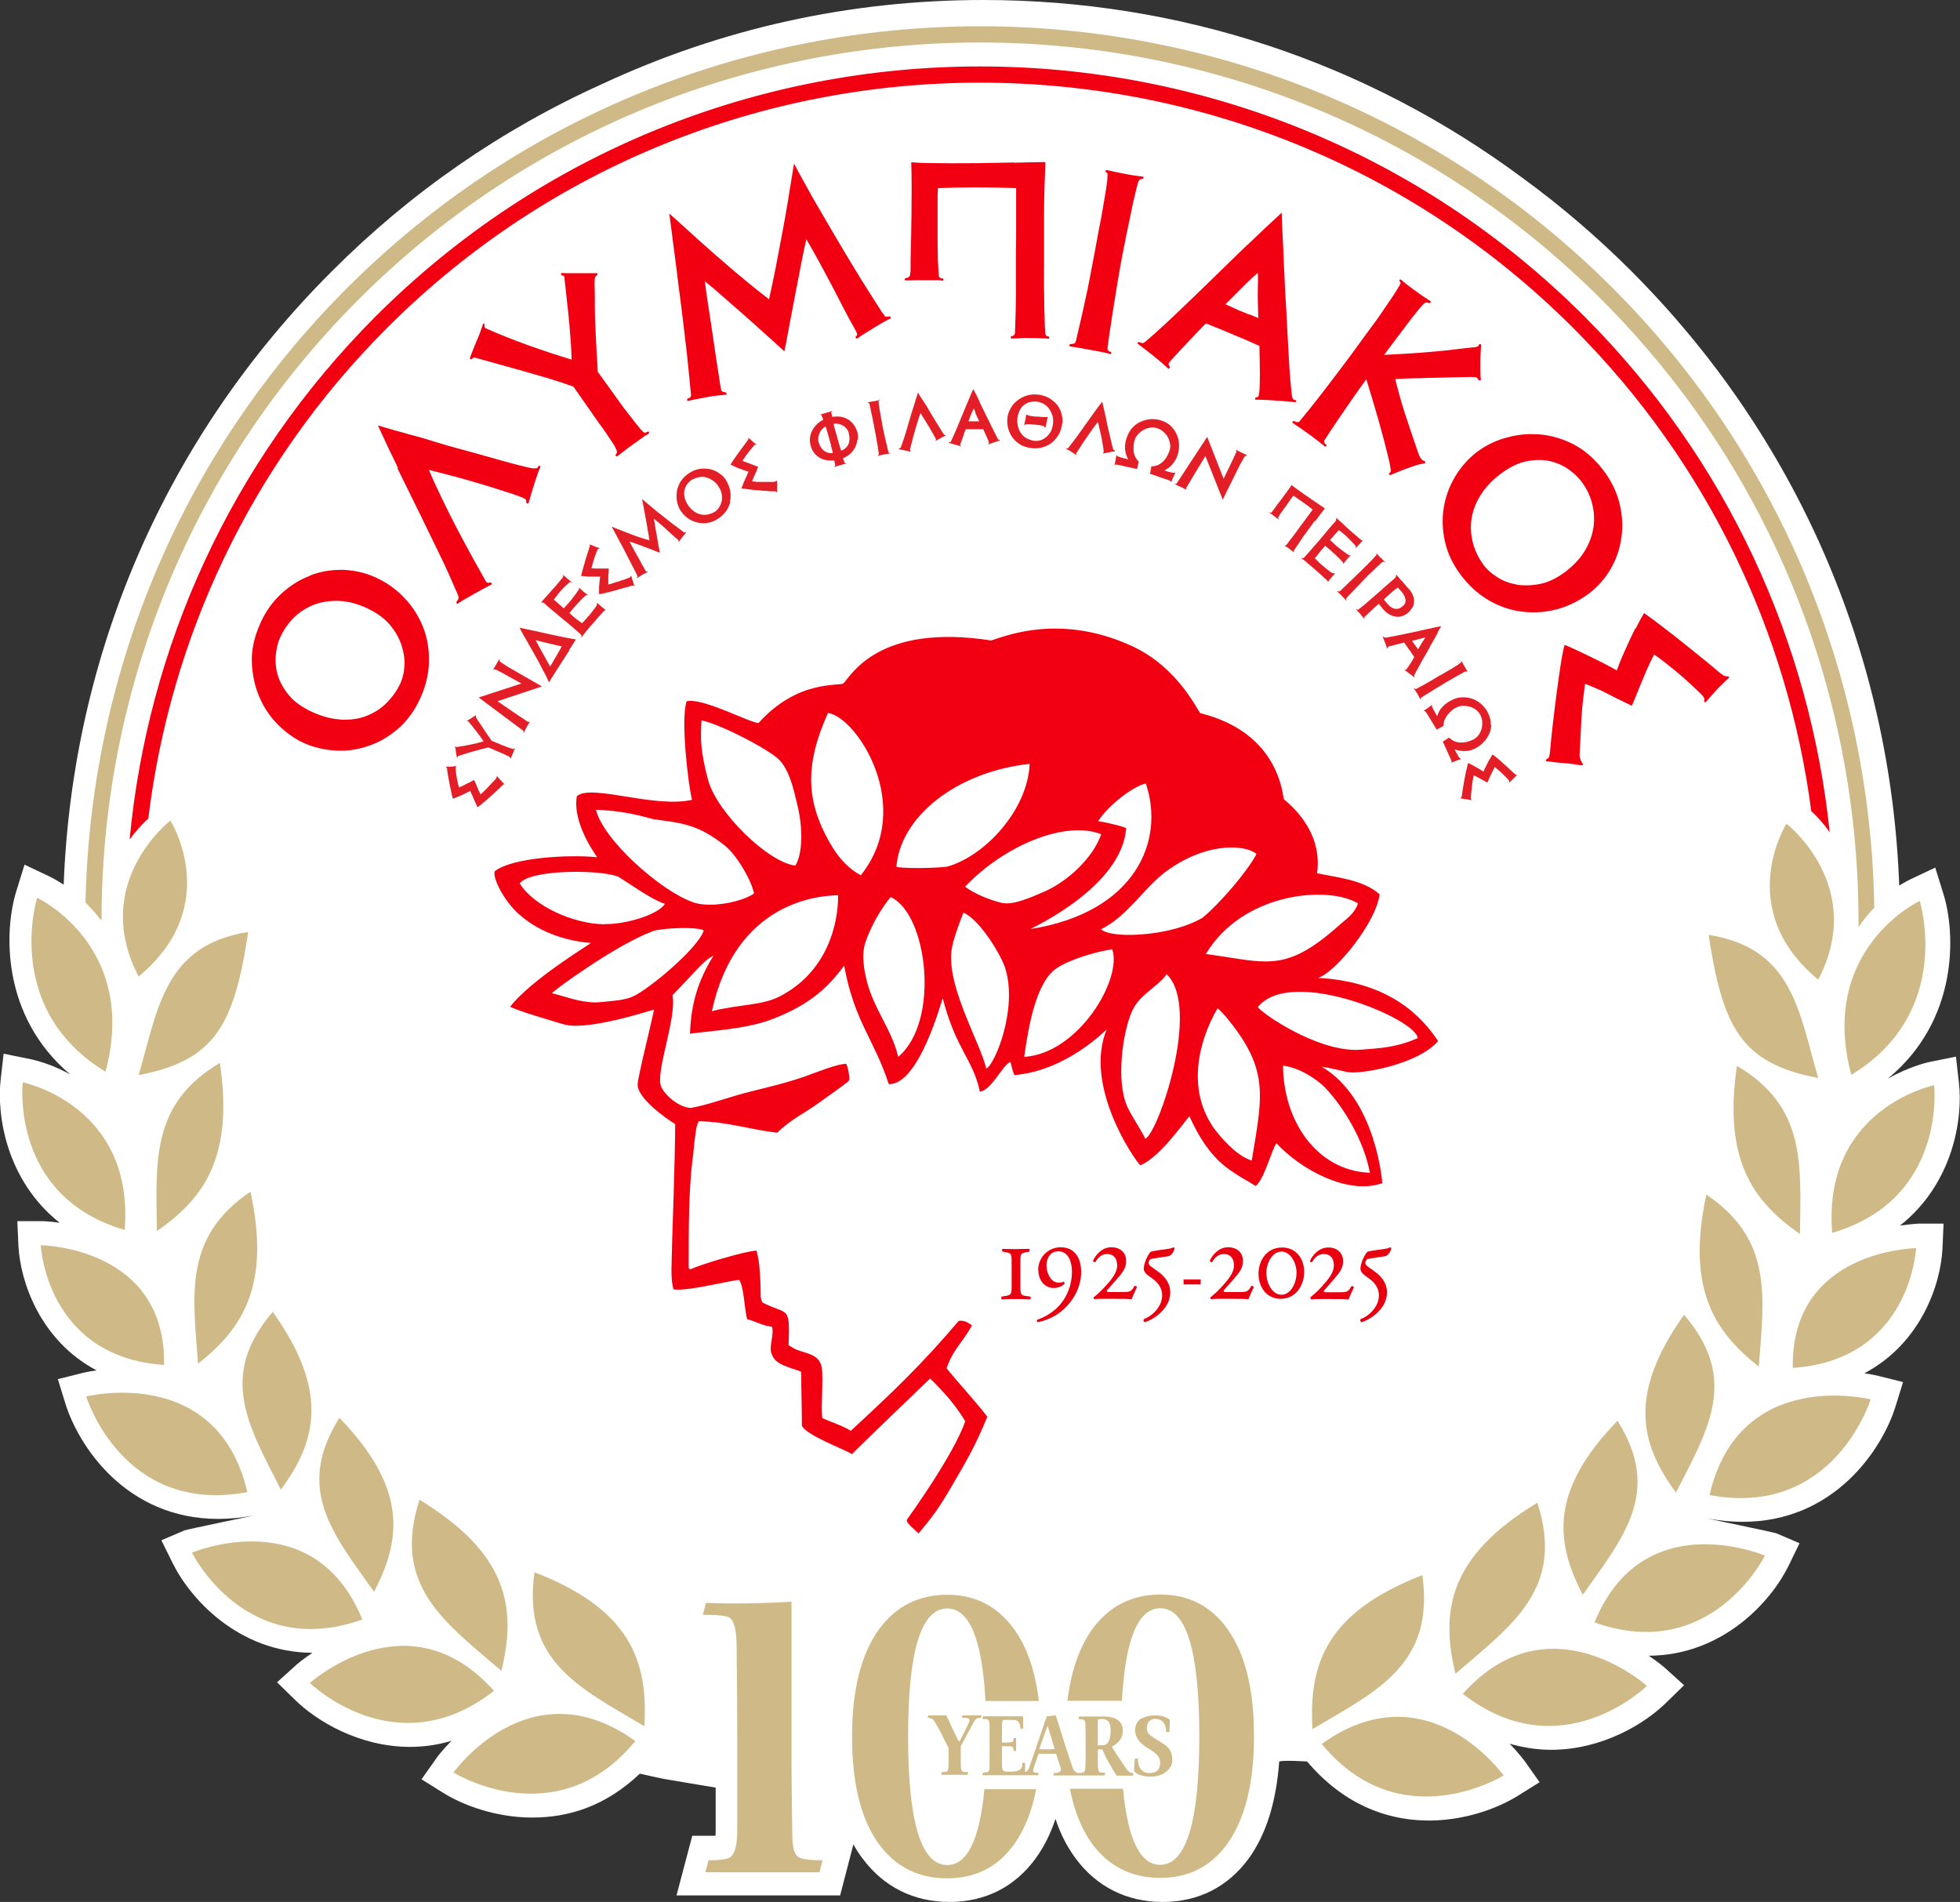
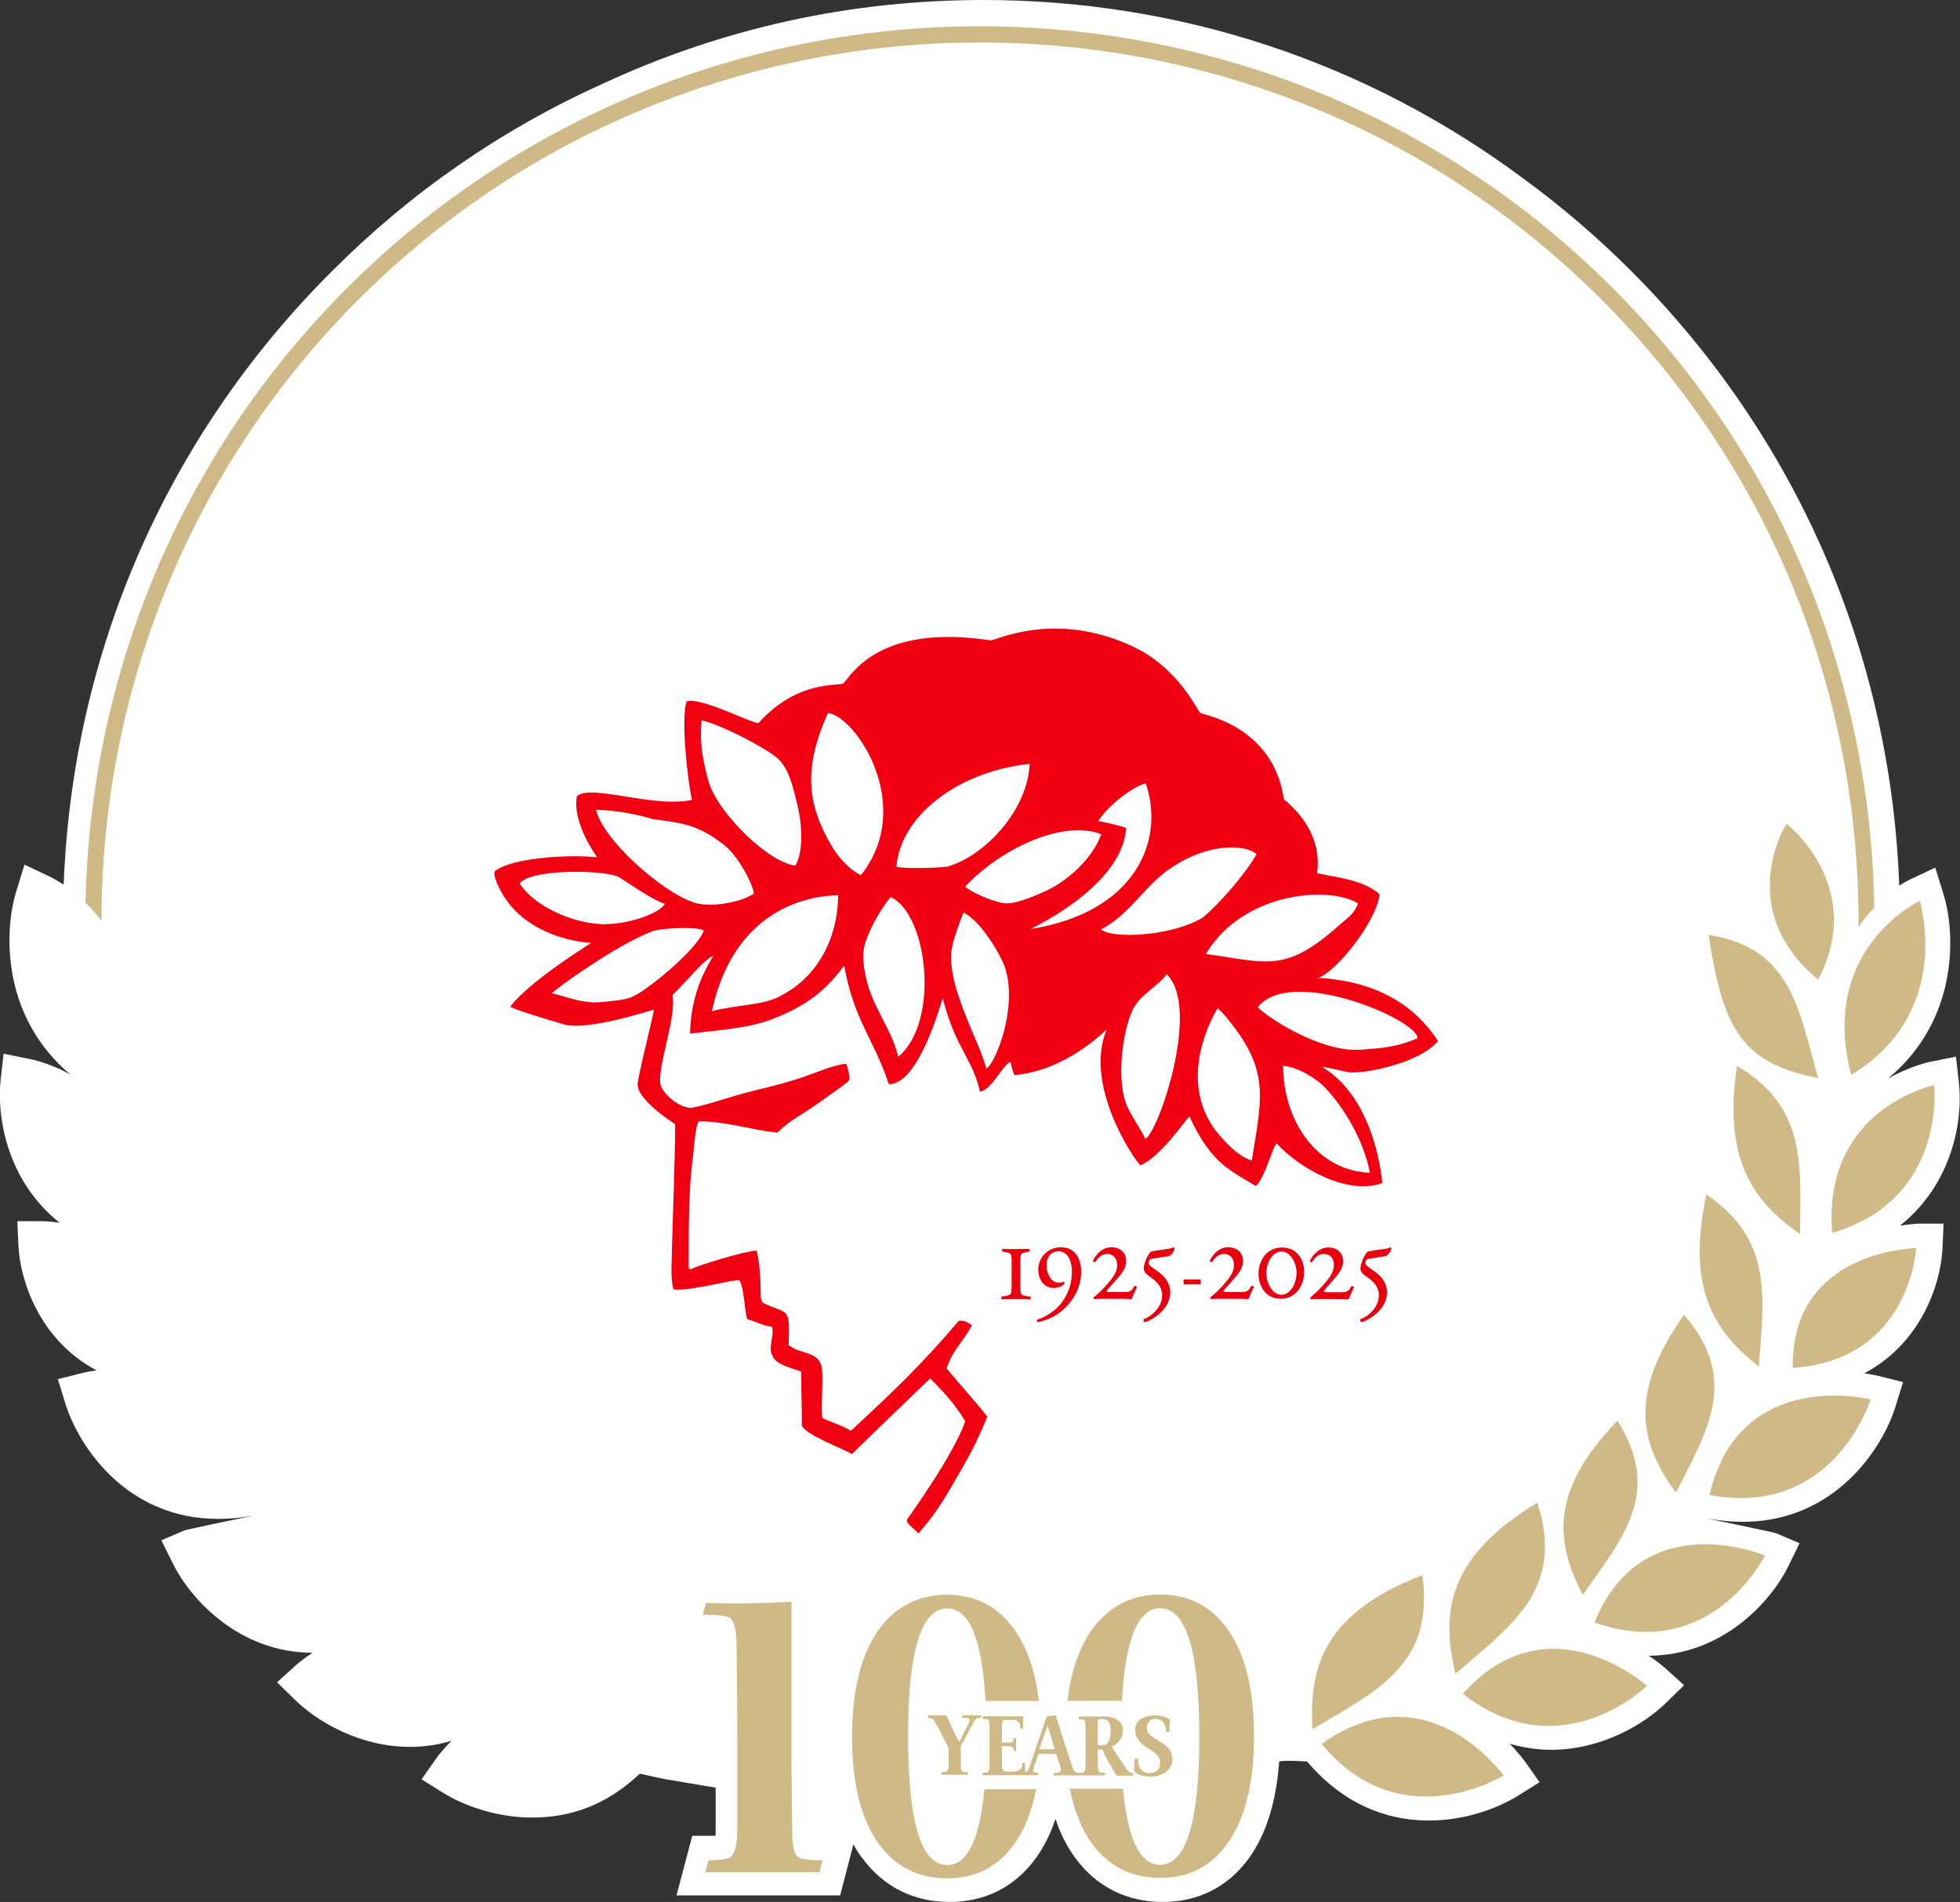
<svg xmlns="http://www.w3.org/2000/svg" id="Layer_2" data-name="Layer 2" viewBox="0 0 87.09 84.51">
  <rect x="0" y="0" width="87.09" height="84.51" fill="#333333" stroke="none" />
  <defs>
    <style>
      .cls-1 {
        fill: #f20012;
      }

      .cls-1, .cls-2, .cls-3, .cls-4, .cls-5 {
        stroke-width: 0px;
      }

      .cls-2 {
        fill: #fff;
      }

      .cls-3 {
        fill: #cfb986;
      }

      .cls-4 {
        fill: #e80011;
      }

      .cls-5 {
        fill: #e41e26;
      }
    </style>
  </defs>
  <g id="Layer_1-2" data-name="Layer 1">
    <path class="cls-2" d="m84.42,54.46c2.37-1.87,2.81-4.77,2.62-6.36l-.13-1.15-1.14.23c-.07.01-.9.19-1.89.75,3.16-2.6,3.02-6.48,2.47-8.22l-.36-1.16-1.1.52s-.23.11-.5.28c-.38-10.33-4.56-19.95-11.91-27.31-1.49-1.49-3.11-2.88-4.81-4.12C60.7,2.74,52.4,0,43.69,0c-5.92,0-11.63,1.26-16.95,3.74-4.47,2.02-8.51,4.82-11.99,8.31C7.39,19.39,3.22,29,2.83,39.31c-.34-.22-.58-.34-.64-.37l-1.1-.52-.36,1.16c-.55,1.75-.69,5.56,2.39,8.16-.65-.36-1.29-.58-1.82-.69l-1.14-.23-.13,1.15c-.18,1.59.25,4.48,2.62,6.36-.43-.06-.73-.07-.76-.07H.77s.05,1.11.05,1.11c.08,1.54.94,4.18,3.47,5.52-.37.05-.61.11-.64.12l-1.08.27.33,1.07c.59,1.91,2.71,5.14,6.8,5.14.5,0,1.02-.05,1.58-.15,0,0-2.99.62-3.08.66l-1.03.44.5,1.01c.77,1.57,2.91,3.97,6.21,3.99-.43.29-.7.52-.73.55l-.84.76.81.79c.96.94,2.85,2.08,5.1,2.08.59,0,1.21-.08,1.84-.27-.42.43-.66.75-.68.79l-.65.92.96.6c.88.55,2.34,1.1,3.96,1.1s3.25-.5,4.78-1.95c0,0,1.06.24,1.22.26l2.15.36v1.83c0,.12,0,.23-.01.31-.06,0-.13,0-.21,0h-.82l-.7,2.65h7.27l.59-2.27c.12.22.25.43.4.62.94,1.27,2.28,1.94,3.87,1.94s2.91-.67,3.84-1.95c.36-.5.65-1.08.87-1.74.22.67.52,1.25.89,1.75.94,1.27,2.28,1.94,3.87,1.94s2.91-.67,3.84-1.95c.76-1.06,1.21-2.5,1.34-4.29.2-.07,1.24,0,1.24,0,3.23,3.81,7.53,2.67,9.37,1.52l.96-.6-.65-.92s-.27-.37-.68-.79c.63.18,1.25.27,1.84.27,2.25,0,4.14-1.14,5.1-2.08l.81-.79-.84-.76s-.29-.26-.73-.55c3.3-.02,5.44-2.42,6.21-3.99l.49-1.01-1.03-.44c-.09-.04-3.08-.66-3.08-.66.56.1,1.08.15,1.58.15,4.08,0,6.21-3.23,6.8-5.14l.33-1.07-1.08-.27s-.27-.07-.64-.12c2.53-1.34,3.39-3.97,3.47-5.52l.05-1.13h-1.13s-.33.02-.76.08h0Z" />
-     <path class="cls-3" d="m28.63,76.7c-2.87-1.7-5.43-2.88-4.88-6.84,4.24,1.64,5.06,3.93,4.88,6.84m-6.35-2.46c-2.55-2.18-4.87-3.8-3.64-7.6,3.91,2.38,4.33,4.77,3.64,7.6m-5.66-3.51c-1.8-2.55-3.54-4.55-1.54-7.73,2.97,3.07,2.8,5.32,1.54,7.73m-4.14-4.54c-1.4-2.78-2.83-5.02-.36-7.9,2.49,3.5,1.97,5.72.36,7.9m-3.68-5.6c-.23-3.07-.65-5.63,2.33-7.64.88,4.08-.28,6.04-2.33,7.64m-1.83-5.89c-.03-3.07-.29-5.64,2.8-7.47.61,4.12-.66,6-2.8,7.47m-.81-6.93c.86-2.93,1.13-5.77,4.87-6.36-.63,4.13-1.46,5.71-4.87,6.36m13.99,30.99s3.39-4.77,8.08-1.4c-3.5,4.26-8.08,1.4-8.08,1.4m0,0s3.39-4.77,8.08-1.4c-3.5,4.26-8.08,1.4-8.08,1.4m0,0s3.39-4.77,8.08-1.4c-3.5,4.26-8.08,1.4-8.08,1.4m0,0s3.39-4.77,8.08-1.4c-3.5,4.26-8.08,1.4-8.08,1.4m-6.38-3.98s4.36-3.93,8.18.35c-4.35,3.4-8.18-.35-8.18-.35m0,0s4.36-3.93,8.18.35c-4.35,3.4-8.18-.35-8.18-.35m0,0s4.36-3.93,8.18.35c-4.35,3.4-8.18-.35-8.18-.35m0,0s4.36-3.93,8.18.35c-4.35,3.4-8.18-.35-8.18-.35m-5.24-5.79s5.42-2.3,7.57,2.97c-5.2,1.85-7.57-2.97-7.57-2.97m0,0s5.42-2.3,7.57,2.97c-5.2,1.85-7.57-2.97-7.57-2.97m0,0s5.42-2.3,7.57,2.97c-5.2,1.85-7.57-2.97-7.57-2.97m0,0s5.42-2.3,7.57,2.97c-5.2,1.85-7.57-2.97-7.57-2.97m-4.7-6.94s5.83-1.46,7.16,4.25c-5.54,1.04-7.16-4.25-7.16-4.25m0,0s5.83-1.46,7.16,4.25c-5.54,1.04-7.16-4.25-7.16-4.25m0,0s5.83-1.46,7.16,4.25c-5.54,1.04-7.16-4.25-7.16-4.25m0,0s5.83-1.46,7.16,4.25c-5.54,1.04-7.16-4.25-7.16-4.25m-2.02-6.72s5.57.06,5.48,5.32c-5.24-.36-5.48-5.32-5.48-5.32m0,0s5.57.06,5.48,5.32c-5.24-.36-5.48-5.32-5.48-5.32m0,0s5.57.06,5.48,5.32c-5.24-.36-5.48-5.32-5.48-5.32m0,0s5.57.06,5.48,5.32c-5.24-.36-5.48-5.32-5.48-5.32m3.73-.68c-5.11-1.49-4.53-6.56-4.53-6.56,0,0,4.97,1.01,4.53,6.56m0,0c-5.11-1.49-4.53-6.56-4.53-6.56,0,0,4.97,1.01,4.53,6.56m0,0c-5.11-1.49-4.53-6.56-4.53-6.56,0,0,4.97,1.01,4.53,6.56m0,0c-5.11-1.49-4.53-6.56-4.53-6.56,0,0,4.97,1.01,4.53,6.56m.62-11.26c-2.17-4.16,1.41-6.93,1.41-6.93,0,0,2.39,3.78-1.41,6.93m0,0c-2.17-4.16,1.41-6.93,1.41-6.93,0,0,2.39,3.78-1.41,6.93m0,0c-2.17-4.16,1.41-6.93,1.41-6.93,0,0,2.39,3.78-1.41,6.93m0,0c-2.17-4.16,1.41-6.93,1.41-6.93,0,0,2.39,3.78-1.41,6.93m-1.47,4.23c-4.59-2.79-3.04-7.73-3.04-7.73,0,0,4.53,2.13,3.04,7.73m0,0c-4.59-2.79-3.04-7.73-3.04-7.73,0,0,4.53,2.13,3.04,7.73m0,0c-4.59-2.79-3.04-7.73-3.04-7.73,0,0,4.53,2.13,3.04,7.73m0,0c-4.59-2.79-3.04-7.73-3.04-7.73,0,0,4.53,2.13,3.04,7.73" />
    <path class="cls-3" d="m58.32,76.83c-.18-2.91.64-5.2,4.88-6.84.55,3.97-2.01,5.14-4.88,6.84m6.35-2.46c-.68-2.83-.27-5.23,3.64-7.6,1.23,3.81-1.1,5.42-3.64,7.6m5.66-3.51c-1.26-2.4-1.43-4.66,1.54-7.73,2,3.17.26,5.18-1.54,7.73m4.14-4.54c-1.61-2.18-2.13-4.4.36-7.9,2.47,2.88,1.05,5.12-.36,7.9m3.68-5.6c-2.05-1.6-3.21-3.56-2.33-7.64,2.98,2.01,2.56,4.57,2.33,7.64m1.83-5.89c-2.13-1.47-3.41-3.35-2.8-7.47,3.09,1.82,2.83,4.4,2.8,7.47m.81-6.93c-3.42-.65-4.24-2.23-4.87-6.36,3.75.59,4.01,3.42,4.87,6.36m-13.98,30.99s-4.58,2.85-8.08-1.4c4.69-3.37,8.08,1.4,8.08,1.4m0,0s-4.58,2.85-8.08-1.4c4.69-3.37,8.08,1.4,8.08,1.4m0,0s-4.58,2.85-8.08-1.4c4.69-3.37,8.08,1.4,8.08,1.4m0,0s-4.58,2.85-8.08-1.4c4.69-3.37,8.08,1.4,8.08,1.4m6.37-3.98s-3.83,3.76-8.18.35c3.82-4.28,8.18-.35,8.18-.35m0,0s-3.83,3.76-8.18.35c3.82-4.28,8.18-.35,8.18-.35m0,0s-3.83,3.76-8.18.35c3.82-4.28,8.18-.35,8.18-.35m0,0s-3.83,3.76-8.18.35c3.82-4.28,8.18-.35,8.18-.35m5.24-5.79s-2.37,4.82-7.57,2.97c2.15-5.28,7.57-2.97,7.57-2.97m0,0s-2.37,4.82-7.57,2.97c2.15-5.28,7.57-2.97,7.57-2.97m0,0s-2.37,4.82-7.57,2.97c2.15-5.28,7.57-2.97,7.57-2.97m0,0s-2.37,4.82-7.57,2.97c2.15-5.28,7.57-2.97,7.57-2.97m4.7-6.94s-1.63,5.29-7.16,4.25c1.33-5.72,7.16-4.25,7.16-4.25m0,0s-1.63,5.29-7.16,4.25c1.33-5.72,7.16-4.25,7.16-4.25m0,0s-1.63,5.29-7.16,4.25c1.33-5.72,7.16-4.25,7.16-4.25m0,0s-1.63,5.29-7.16,4.25c1.33-5.72,7.16-4.25,7.16-4.25m2.02-6.72s-.24,4.97-5.48,5.32c-.09-5.26,5.48-5.32,5.48-5.32m0,0s-.24,4.97-5.48,5.32c-.09-5.26,5.48-5.32,5.48-5.32m0,0s-.24,4.97-5.48,5.32c-.09-5.26,5.48-5.32,5.48-5.32m0,0s-.24,4.97-5.48,5.32c-.09-5.26,5.48-5.32,5.48-5.32m-3.73-.68c-.44-5.54,4.53-6.56,4.53-6.56,0,0,.58,5.07-4.53,6.56m0,0c-.44-5.54,4.53-6.56,4.53-6.56,0,0,.58,5.07-4.53,6.56m0,0c-.44-5.54,4.53-6.56,4.53-6.56,0,0,.58,5.07-4.53,6.56m0,0c-.44-5.54,4.53-6.56,4.53-6.56,0,0,.58,5.07-4.53,6.56m-.62-11.25c-3.8-3.15-1.41-6.93-1.41-6.93,0,0,3.58,2.77,1.41,6.93m0,0c-3.8-3.15-1.41-6.93-1.41-6.93,0,0,3.58,2.77,1.41,6.93m0,0c-3.8-3.15-1.41-6.93-1.41-6.93,0,0,3.58,2.77,1.41,6.93m-1.41-6.93l2.88,11.16c-1.49-5.6,3.04-7.73,3.04-7.73,0,0,1.55,4.94-3.04,7.73m0,0c-1.49-5.6,3.04-7.73,3.04-7.73,0,0,1.55,4.94-3.04,7.73m0,0c-1.49-5.6,3.04-7.73,3.04-7.73,0,0,1.55,4.94-3.04,7.73m0,0c-1.49-5.6,3.04-7.73,3.04-7.73,0,0,1.55,4.94-3.04,7.73" />
    <path class="cls-3" d="m35.23,81.92c-.02-.11-.03-.33-.03-.66-.02-1.1-.02-2.06-.03-2.87,0-.44,0-.84,0-1.19v-6.03c-1.37.08-2.64.1-3.8.05l-.14.53c.68,0,1.08.04,1.2.14.2.15.3.56.3,1.24.02,1.72.03,3.08.03,4.08v4.07c0,.68-.1,1.09-.31,1.24-.13.09-.45.14-.97.14l-.14.53h5.07l.14-.53c-.58,0-.93-.05-1.07-.14s-.22-.29-.25-.57h0Z" />
    <path class="cls-3" d="m54.54,72.38c-.73-1.02-1.73-1.53-2.98-1.53s-2.27.51-3.02,1.53c-.58.81-.95,1.87-1.11,3.19h2.42c.15-2.73.72-4.11,1.7-4.11,1.16,0,1.74,1.9,1.74,5.69s-.58,5.71-1.74,5.71c-.89,0-1.44-1.13-1.65-3.38h-2.36c.19.99.52,1.8.99,2.45.74,1,1.75,1.51,3.02,1.51s2.25-.5,2.98-1.51c.79-1.1,1.19-2.69,1.19-4.78s-.39-3.67-1.19-4.78h0Z" />
    <path class="cls-3" d="m43.74,79.49c-.21,2.25-.76,3.38-1.65,3.38-1.16,0-1.74-1.9-1.74-5.71s.58-5.69,1.74-5.69c.99,0,1.55,1.37,1.7,4.11h2.37c-.16-1.32-.52-2.39-1.1-3.19-.73-1.02-1.73-1.53-2.98-1.53s-2.27.51-3.02,1.53c-.8,1.11-1.2,2.7-1.2,4.78s.4,3.68,1.2,4.78c.74,1,1.75,1.51,3.02,1.51s2.25-.5,2.98-1.51c.46-.64.79-1.46.98-2.45h-2.31,0Z" />
    <path class="cls-3" d="m42.77,76.22l-.03.11c.12,0,.2,0,.24.01.07.01.1.05.1.1,0,.03-.01.08-.04.13-.23.47-.36.75-.42.82-.03-.03-.11-.18-.24-.46l-.33-.71h-.8l-.03.11c.09,0,.15.02.2.05.05.03.1.09.14.17.14.23.24.42.31.57.13.26.22.44.28.55,0,.07,0,.15,0,.24v.19c0,.12,0,.23,0,.33,0,.15-.03.24-.07.28-.03.02-.1.03-.23.03l-.03.12h1.17l.03-.12c-.15,0-.23,0-.26-.03-.04-.03-.07-.12-.07-.28,0-.09,0-.2,0-.32v-.52l.58-1.08c.04-.07.09-.12.13-.15.04-.02.1-.03.18-.03l.03-.11h-.87,0Zm3.41,1.49c.17-.5.3-.84.37-1.03.13.43.24.77.31,1.03,0,.01-.11.02-.34.02-.11,0-.23,0-.34-.01m2.6-.18v-1.14c.08-.01.14-.02.18-.02.13,0,.22.04.28.1.07.08.11.21.11.4,0,.35-.07.56-.22.64-.03.02-.09.02-.19.03-.08,0-.13,0-.16,0m-2.26-1.31l-.8,2.33c-.03.08-.08.14-.17.17v-.4s-.12-.02-.12-.02c0,.14-.02.23-.06.27-.08.08-.22.13-.43.13h-.19c-.08,0-.13-.01-.16-.03-.04-.03-.07-.12-.07-.27v-.83h.24c.12,0,.19.01.22.03.04.03.06.08.06.18h.11v-.57h-.11c0,.09-.02.15-.06.17-.03.02-.1.02-.22.03h-.24v-.71c0-.17.02-.26.05-.29.01-.01.09-.01.23-.01h.23c.2,0,.31.13.31.4l.12-.02v-.54s-1.78,0-1.78,0l-.03.12c.14,0,.22,0,.25.03.04.03.07.12.07.27,0,.31,0,.6,0,.88s0,.58,0,.9c0,.15-.02.24-.07.27-.02.02-.1.03-.22.03l-.03.12h1.9s.57,0,.57,0l.04-.11c-.1,0-.16,0-.2-.02-.04-.01-.05-.04-.05-.08,0-.04.01-.1.04-.18.06-.16.12-.34.19-.55,0-.02.27-.02.79-.01.1.33.17.53.19.59.01.04.02.07.02.1,0,.11-.1.16-.31.16l-.03.11h2.28l.03-.12c-.14,0-.23-.01-.26-.03-.04-.03-.06-.13-.07-.29v-.72c.13,0,.19,0,.2,0,.16.38.38.77.64,1.17h.72l.02-.12c-.07,0-.13-.01-.17-.04-.06-.04-.13-.11-.19-.21-.3-.45-.5-.75-.6-.93.12-.04.22-.12.32-.23.13-.15.18-.33.17-.53-.03-.39-.35-.59-.96-.57h-.98l-.03.12c.13,0,.21,0,.24.03.05.03.07.12.07.27,0,.3.01.6.01.89s0,.59-.01.9c0,.15-.03.24-.08.27-.03.02-.1.03-.21.03h0c-.14,0-.23-.09-.28-.24-.1-.3-.2-.6-.3-.9l-.45-1.42-.39.04h0Zm4.22.1c-.19.11-.29.28-.3.5-.02.33.18.61.58.85.21.12.35.23.42.32s.11.19.11.31c0,.29-.13.44-.42.46-.22.02-.38-.06-.48-.23-.06-.09-.09-.23-.09-.42l-.14.02-.03.55c.15.16.4.24.74.24.27,0,.5-.07.68-.21s.28-.32.28-.53c0-.22-.06-.41-.19-.55-.08-.09-.25-.2-.5-.35-.17-.1-.29-.19-.36-.26-.05-.07-.08-.15-.08-.25,0-.15.04-.26.14-.34.08-.06.18-.09.3-.07.27.03.41.23.42.59l.14-.02.02-.54c-.19-.13-.4-.19-.63-.19-.25,0-.46.05-.61.14" />
-     <path class="cls-1" d="m57.01,47.35c.69.08,1.48.57,1.88.99.84.89,1.71,2.34,1.98,3.77-2.38-.09-3.85-2.33-3.86-4.76m-3.13,2.69c-1.11-1.65-.66-3.72.22-5.24.27.22.59.64.87,1.02,1.4,1.96,1.07,3.15.65,5.75-.7-.22-1.41-1.06-1.75-1.53m2.02-5.29c1.48-1.85,7.1.56,7.1,1.38-.99.43-1.69.44-2.49.51-.08,0-.17.01-.26.01h0c-1.8,0-4.11-1.58-4.35-1.9m-5.82,4.37c-.47-1.07-.21-3.22.24-4.21.33-.72,1.08-1.02,1.53-1.62,1.54,1.48-.38,7.06-.95,7.31-.22-.46-.62-1.01-.83-1.49m-3.12-6.08c.59-.41,1.83-.76,2.48-.85.46,1.31-1.49,4.63-3.91,4.78.18-1.31.52-3.32,1.43-3.93m-22.41,1.1c0-.07,2.83-2.15,4.49-2.76.35-.13,1.93-.21,2.25-.03-.23.77-2.37,2.56-3.11,2.92-.41.2-.97.21-1.39.26-.11.01-.21.02-.32.02-.69,0-1.39-.28-1.93-.41m17.82-2.23c.13-.43.28-.89.47-1.35.74.33,1.67,1.88,1.86,2.48.56,1.82-.48,4.31-.85,4.45-.25-1.16-1.97-3.97-1.47-5.58m-3.85,1.63c-.09-.38-.24-1.08-.05-1.65.25-.74.69-1.49,1.12-2.02,1.63.71,2.23,5.51.34,7.1-.29-1.24-1.1-2.13-1.41-3.43m-1.26-3.75c.01,1.23-.46,3.42-2.63,4.51-.77.39-1.82.34-2.98.64,1.06-4.87,4.75-5.14,5.62-5.15m16.33,2.61c1.63-2.73,5.42-3.06,6.76-2.25-.15.45-.48.66-.8.94-1.44,1.29-2.3,1.64-3.31,1.64-.73,0-1.52-.18-2.65-.33m-26.72-1.32c-1.38-.02-3.14-.8-3.77-1.82.52-.66,3.86-.61,4.44-.26.45.28,1.44.99,2.01,1.17-.24.44-1.63.9-2.61.9h-.07m22.07.23c1.27-.65,1.93-1.93,3.05-2.69,1.88-1.28,3.5-1,3.85-.65-.41.77-1.6,2.17-2.4,2.83-.9.53-2.26.76-3.26.76-.61,0-1.09-.09-1.25-.25m-4.36-1.16c-.65-.15-1.29-.44-1.68-.73,1.72-1.82,4.46-2.97,6.05-2.33-.37,1.06-1.51,2.12-2.58,2.57-.26.11-1.09.5-1.61.5-.06,0-.12,0-.17-.02m-13.77-.03c-1.4-.47-3.99-2.75-4.32-4.11,1.03.04,1.73.19,2.55.42,1.24.17,1.95.21,3.15,1.15.6.47,1.25,1.67,1.32,2.15-.31.24-1.17.5-1.95.5-.27,0-.52-.03-.74-.1m17.98-3.61c.48-.74,1.55-1.54,2.12-1.68.87,2.53-.45,5.73-5.12,6.47,0-.02,4.07-1.86,4.25-4.49-.43-.16-1.22-.31-1.26-.3,0,0,0,0,0,0,0,0,0,0,0,0m-8.95,2.02c.17-2.17,2.59-4.2,5.92-4.57-.08,2.04-1.98,4.1-3.67,4.57-.34.04-.85.06-1.29.06-.48,0-.9-.02-.96-.06m-8.36-3.82c-.38-1.41-.34-1.97-.3-2.68.79.15,2.98,1.27,3.46,1.76.45.47.63,1.28.8,2,.24.98.25,2.14-.09,2.69-1.2-.13-3.48-2.36-3.87-3.78m5.54,3c-1.24-2.02-1.26-3.69-.22-6,1.27.17,3.89,4.16,1.46,7.21-.49-.25-.92-.7-1.24-1.21m7.04-9.22c-5.02-.78-6.23,1.56-6.57,1.9-.16.15-2.01-.2-3.78,1.77-.47-.05-2.49-1.14-3.19-.97-.28.79.08,3.81.24,4.38-.8.18-1.84.03-2.78-.12-1.06-.17-2.01-.34-2.34-.04-.21,1.23.9,2.69.9,2.71-1.29-.13-3.76.02-4.53.61-.16.16.28,1.16.93,1.8.7.69,1.84,1.28,3.33,1.4,0,.02-2.69,1.65-3.59,2.83.26.17,2.16.72,2.36.78,1.05.33,3.98-.65,4.03-.65-.16.8-.71,2.94-.73,3.34.02.62,1.23,1.47,1.67,1.75,0,1.38-.14,5.38-.14,5.38,0,.61-.09,1.48.07,1.96.31.06,1.06-.07,1.72-.2.61-.12,1.15-.24,1.2-.21.21.31.23,1.34.35,1.74.39.09.67.29,1.1.33.12.35-.18.95.01,1.26.15.45.88.57,1.29.74,0,.8.03,1.6.03,2.4.21.43,1.8,1.01,2.23,1.26,0-.03,3.47-3.36,3.47-3.36.65.65,1.11,1.16,1.56,1.9-.52,1.5-2.47,4.2-2.59,4.37-.08.15.45.52.51.62.69-.82.95-1.19,1.57-2.26.62-1.07.95-1.62,1.49-2.93-.58-.75-1.26-1.47-1.81-2.15.29-.85.68-1.1,1.13-1.91-.2-.13-.33-.23-.59-.2-1.66,1.96-2.97,3.2-4.8,4.89-.23-.18-1-.44-1.26-.57-.09-.5.1-2.14-.08-2.42-.2-.51-.88-.45-1.29-.74-.03-.01-.11-.07-.13-.08.06-1.79-.01-1.32-1.14-1.88-.05-.03-.11-.21-.1-.35,0-.55-.04-1.54-.19-1.97-.51.02-2.56.64-2.9.82-.05.01-.07.01-.09-.01l-.02-.07v-.17c0-1.42,0-3.22.16-4.52.06-.42.08-.85.14-1.22.04-.27.05-.4.15-.58,1.25.02,2.31.38,3.49.51.51-.53,1.21-.87,1.82-1.31.42-.3.95-.67,1.31-.95.05-.05.07-.09.07-.15,0-.06-.04-.46-.14-.65-.41,0-1.32.38-1.89.58-.98.34-1.99.54-2.91.8-.69.2-1.51.48-2.11.58-.54-.03-1.14-.56-1.31-.94-.28-.63.7-3.05.5-4.07.94-.95,1.39-1.57,1.82-1.75-.68,1.09-1,2.14-1.04,3.46,1.13-.15,2.5-.21,3.64-.64,1.83-.7,2.56-1.53,3.21-2.38.45,2.48,1.34,3.28,1.98,5.26,1.36.06,2.37-3.81,2.4-3.81.58,2.26,1.35,2.71,1.65,4.15.54-.08,1.04-1.25,1.36-1.32.06.26.09.37.17.58,2.33-.19,4.07-2.02,4.1-2.02-1.03,2.51,1.25,5.8,1.5,6.03.89-.37,1.98-1.98,2.18-2.18.43.95.99,1.84,1.82,2.4.39.28.73.45,1.13.7.41-.37.71-1.65.92-1.9,1.02,1.12,3.16,2.33,4.7,1.77,0,0-.26-3.74-2.69-5.17.34.04.84.18,1.17.24.55.1,3.09-.33,4-1.38-.73-1.1-2.16-2.63-5.33-2.81.79-.25,2.59-2.49,2.73-3.71-.71-.65-1.91-.75-2.78-.94.28-1.91-1.27-3.11-1.47-3.28-.07-.19-.19-2.95-3.71-3.83-.1-.03-.94-2.02-3.06-2.99-1.27-.58-2.42-.77-3.39-.77-1.52,0-2.59.46-2.92.55" />
+     <path class="cls-1" d="m57.01,47.35c.69.08,1.48.57,1.88.99.84.89,1.71,2.34,1.98,3.77-2.38-.09-3.85-2.33-3.86-4.76m-3.13,2.69c-1.11-1.65-.66-3.72.22-5.24.27.22.59.64.87,1.02,1.4,1.96,1.07,3.15.65,5.75-.7-.22-1.41-1.06-1.75-1.53m2.02-5.29c1.48-1.85,7.1.56,7.1,1.38-.99.43-1.69.44-2.49.51-.08,0-.17.01-.26.01h0c-1.8,0-4.11-1.58-4.35-1.9m-5.82,4.37c-.47-1.07-.21-3.22.24-4.21.33-.72,1.08-1.02,1.53-1.62,1.54,1.48-.38,7.06-.95,7.31-.22-.46-.62-1.01-.83-1.49m-3.12-6.08m-22.41,1.1c0-.07,2.83-2.15,4.49-2.76.35-.13,1.93-.21,2.25-.03-.23.77-2.37,2.56-3.11,2.92-.41.2-.97.21-1.39.26-.11.01-.21.02-.32.02-.69,0-1.39-.28-1.93-.41m17.82-2.23c.13-.43.28-.89.47-1.35.74.33,1.67,1.88,1.86,2.48.56,1.82-.48,4.31-.85,4.45-.25-1.16-1.97-3.97-1.47-5.58m-3.85,1.63c-.09-.38-.24-1.08-.05-1.65.25-.74.69-1.49,1.12-2.02,1.63.71,2.23,5.51.34,7.1-.29-1.24-1.1-2.13-1.41-3.43m-1.26-3.75c.01,1.23-.46,3.42-2.63,4.51-.77.39-1.82.34-2.98.64,1.06-4.87,4.75-5.14,5.62-5.15m16.33,2.61c1.63-2.73,5.42-3.06,6.76-2.25-.15.45-.48.66-.8.94-1.44,1.29-2.3,1.64-3.31,1.64-.73,0-1.52-.18-2.65-.33m-26.72-1.32c-1.38-.02-3.14-.8-3.77-1.82.52-.66,3.86-.61,4.44-.26.45.28,1.44.99,2.01,1.17-.24.44-1.63.9-2.61.9h-.07m22.07.23c1.27-.65,1.93-1.93,3.05-2.69,1.88-1.28,3.5-1,3.85-.65-.41.77-1.6,2.17-2.4,2.83-.9.53-2.26.76-3.26.76-.61,0-1.09-.09-1.25-.25m-4.36-1.16c-.65-.15-1.29-.44-1.68-.73,1.72-1.82,4.46-2.97,6.05-2.33-.37,1.06-1.51,2.12-2.58,2.57-.26.11-1.09.5-1.61.5-.06,0-.12,0-.17-.02m-13.77-.03c-1.4-.47-3.99-2.75-4.32-4.11,1.03.04,1.73.19,2.55.42,1.24.17,1.95.21,3.15,1.15.6.47,1.25,1.67,1.32,2.15-.31.24-1.17.5-1.95.5-.27,0-.52-.03-.74-.1m17.98-3.61c.48-.74,1.55-1.54,2.12-1.68.87,2.53-.45,5.73-5.12,6.47,0-.02,4.07-1.86,4.25-4.49-.43-.16-1.22-.31-1.26-.3,0,0,0,0,0,0,0,0,0,0,0,0m-8.95,2.02c.17-2.17,2.59-4.2,5.92-4.57-.08,2.04-1.98,4.1-3.67,4.57-.34.04-.85.06-1.29.06-.48,0-.9-.02-.96-.06m-8.36-3.82c-.38-1.41-.34-1.97-.3-2.68.79.15,2.98,1.27,3.46,1.76.45.47.63,1.28.8,2,.24.98.25,2.14-.09,2.69-1.2-.13-3.48-2.36-3.87-3.78m5.54,3c-1.24-2.02-1.26-3.69-.22-6,1.27.17,3.89,4.16,1.46,7.21-.49-.25-.92-.7-1.24-1.21m7.04-9.22c-5.02-.78-6.23,1.56-6.57,1.9-.16.15-2.01-.2-3.78,1.77-.47-.05-2.49-1.14-3.19-.97-.28.79.08,3.81.24,4.38-.8.18-1.84.03-2.78-.12-1.06-.17-2.01-.34-2.34-.04-.21,1.23.9,2.69.9,2.71-1.29-.13-3.76.02-4.53.61-.16.16.28,1.16.93,1.8.7.69,1.84,1.28,3.33,1.4,0,.02-2.69,1.65-3.59,2.83.26.17,2.16.72,2.36.78,1.05.33,3.98-.65,4.03-.65-.16.8-.71,2.94-.73,3.34.02.62,1.23,1.47,1.67,1.75,0,1.38-.14,5.38-.14,5.38,0,.61-.09,1.48.07,1.96.31.06,1.06-.07,1.72-.2.61-.12,1.15-.24,1.2-.21.21.31.23,1.34.35,1.74.39.09.67.29,1.1.33.12.35-.18.95.01,1.26.15.45.88.57,1.29.74,0,.8.03,1.6.03,2.4.21.43,1.8,1.01,2.23,1.26,0-.03,3.47-3.36,3.47-3.36.65.65,1.11,1.16,1.56,1.9-.52,1.5-2.47,4.2-2.59,4.37-.08.15.45.52.51.62.69-.82.95-1.19,1.57-2.26.62-1.07.95-1.62,1.49-2.93-.58-.75-1.26-1.47-1.81-2.15.29-.85.68-1.1,1.13-1.91-.2-.13-.33-.23-.59-.2-1.66,1.96-2.97,3.2-4.8,4.89-.23-.18-1-.44-1.26-.57-.09-.5.1-2.14-.08-2.42-.2-.51-.88-.45-1.29-.74-.03-.01-.11-.07-.13-.08.06-1.79-.01-1.32-1.14-1.88-.05-.03-.11-.21-.1-.35,0-.55-.04-1.54-.19-1.97-.51.02-2.56.64-2.9.82-.05.01-.07.01-.09-.01l-.02-.07v-.17c0-1.42,0-3.22.16-4.52.06-.42.08-.85.14-1.22.04-.27.05-.4.15-.58,1.25.02,2.31.38,3.49.51.51-.53,1.21-.87,1.82-1.31.42-.3.95-.67,1.31-.95.05-.05.07-.09.07-.15,0-.06-.04-.46-.14-.65-.41,0-1.32.38-1.89.58-.98.34-1.99.54-2.91.8-.69.2-1.51.48-2.11.58-.54-.03-1.14-.56-1.31-.94-.28-.63.7-3.05.5-4.07.94-.95,1.39-1.57,1.82-1.75-.68,1.09-1,2.14-1.04,3.46,1.13-.15,2.5-.21,3.64-.64,1.83-.7,2.56-1.53,3.21-2.38.45,2.48,1.34,3.28,1.98,5.26,1.36.06,2.37-3.81,2.4-3.81.58,2.26,1.35,2.71,1.65,4.15.54-.08,1.04-1.25,1.36-1.32.06.26.09.37.17.58,2.33-.19,4.07-2.02,4.1-2.02-1.03,2.51,1.25,5.8,1.5,6.03.89-.37,1.98-1.98,2.18-2.18.43.95.99,1.84,1.82,2.4.39.28.73.45,1.13.7.41-.37.71-1.65.92-1.9,1.02,1.12,3.16,2.33,4.7,1.77,0,0-.26-3.74-2.69-5.17.34.04.84.18,1.17.24.55.1,3.09-.33,4-1.38-.73-1.1-2.16-2.63-5.33-2.81.79-.25,2.59-2.49,2.73-3.71-.71-.65-1.91-.75-2.78-.94.28-1.91-1.27-3.11-1.47-3.28-.07-.19-.19-2.95-3.71-3.83-.1-.03-.94-2.02-3.06-2.99-1.27-.58-2.42-.77-3.39-.77-1.52,0-2.59.46-2.92.55" />
    <path class="cls-4" d="m52.59,57.07h.76v-.22h-.76v.22Zm-7.46-1.57c-.23,0-.47,0-.57-.01-.04,0-.05.1-.01.12l.09.02c.3.05.31.08.31.44v1.07c0,.36-.01.41-.31.45l-.14.02s-.03.11.02.13c.09-.02.39-.02.62-.02s.5,0,.62.02c.05-.02.05-.1.02-.13l-.16-.02c-.27-.03-.28-.08-.28-.45v-1.07c0-.36.01-.39.31-.44l.09-.02s.03-.11-.02-.12c-.12,0-.35.01-.57.01m11.12,1.06c0-.45.27-.95.67-.95s.67.5.67.94c0,.48-.27.98-.67.98s-.67-.5-.67-.97m-.35.04c0,.55.33,1.11.98,1.11.7,0,1.05-.62,1.05-1.2,0-.55-.33-1.08-.98-1.08-.7,0-1.05.59-1.05,1.18m-9.78-.16c0,.43.28.78.67.78.2,0,.36-.07.49-.18,0-.04,0-.08-.03-.1-.08.03-.14.04-.24.04-.34,0-.53-.43-.53-.76,0-.36.2-.63.52-.63.5,0,.61.55.61.9,0,.95-.54,1.54-.81,1.74-.2.16-.44.3-.73.4-.04.03,0,.1.02.11.37-.07.83-.26,1.18-.6.53-.5.75-1.1.75-1.63,0-.64-.3-1.1-.91-1.1-.53,0-1,.42-1,1.02m2.44-.43c0,.05.05.09.1.07.13-.22.3-.36.52-.36.28,0,.45.18.45.51s-.26.63-.53.93c-.2.22-.36.36-.51.48-.02.03,0,.07.03.09.11-.02.28-.02.45-.02h.5c.29,0,.51,0,.7.02.06-.15.15-.34.24-.54-.02-.05-.08-.07-.12-.04-.12.25-.23.26-.51.26h-.61c-.09,0-.1-.03-.1-.07l.4-.45c.3-.34.46-.54.46-.86,0-.36-.25-.61-.66-.61s-.69.33-.81.59m5.19,0c0,.05.05.09.1.07.13-.22.3-.36.52-.36.28,0,.45.18.45.51s-.26.63-.53.93c-.2.22-.36.36-.51.48-.02.03,0,.07.03.09.11-.02.28-.02.45-.02h.5c.29,0,.51,0,.7.02.06-.15.15-.34.24-.54-.02-.05-.08-.07-.12-.04-.12.25-.23.26-.51.26h-.61c-.09,0-.1-.03-.1-.07l.4-.45c.3-.34.46-.54.46-.86,0-.36-.25-.61-.66-.61s-.69.33-.81.59m4.44,0c0,.05.05.09.1.07.13-.22.3-.36.52-.36.28,0,.45.18.45.51s-.26.63-.53.93c-.2.22-.36.36-.51.48,0,0,0,.02,0,.03,0,.03.02.05.04.07.11-.02.28-.02.45-.02h.5c.29,0,.51,0,.7.02.06-.15.15-.34.24-.54-.02-.05-.08-.07-.12-.04-.12.25-.23.26-.51.26h-.61c-.08,0-.1-.03-.1-.06h0s.4-.46.4-.46c.3-.34.46-.54.46-.86,0-.36-.25-.61-.66-.61s-.69.33-.81.59m-6.36-.52l-.36.05c-.17.03-.27.04-.33.06-.07.02-.16.18-.23.34-.07.16-.11.33-.11.42,0,.18.18.29.4.45.22.16.42.4.42.73,0,.58-.54.97-.81,1.06-.04.04-.02.12.04.14.37-.11,1.13-.59,1.13-1.32,0-.41-.23-.71-.57-.95-.07-.05-.16-.11-.24-.17-.14-.1-.17-.16-.14-.25.02-.08.05-.12.2-.14l.65-.1c.16-.02.26-.22.29-.33,0-.03-.01-.06-.06-.07-.05.04-.09.05-.28.08m9.63,0l-.36.05c-.16.03-.27.04-.33.06-.07.02-.16.18-.23.34-.07.16-.11.33-.11.42,0,.18.18.29.4.45.22.16.42.4.42.73,0,.58-.53.97-.81,1.06-.04.04-.02.12.04.14.38-.11,1.13-.59,1.13-1.32,0-.41-.23-.71-.57-.95-.07-.05-.16-.11-.24-.17-.14-.1-.17-.16-.14-.25.02-.08.05-.12.2-.14l.65-.1c.16-.02.26-.22.29-.33,0-.03-.01-.06-.06-.07-.05.04-.09.05-.28.08" />
-     <path class="cls-1" d="m72.67,27.91c-.1.2-.2.4-.29.6-.09.19-.18.4-.27.6s-.18.43-.27.68c-.1-.06-.23-.13-.4-.22-.17-.09-.36-.19-.57-.29s-.43-.21-.66-.32-.46-.21-.69-.31c-.07.26-.13.59-.19.99s-.12.84-.18,1.29c-.06.45-.11.89-.16,1.31-.05.43-.08.79-.11,1.08,0,.08-.02.16-.03.24-.01.08-.05.14-.11.16-.03.01-.05.03-.05.06,0,.03.01.04.04.05.09,0,.21.02.36.04s.29.03.44.04.29.03.43.05.25.04.33.05c.02,0,.03,0,.04-.03,0-.03,0-.05-.02-.06-.02-.03-.05-.09-.08-.16-.03-.08-.05-.17-.04-.28.01-.24.03-.5.04-.77s.03-.55.04-.82c.02-.28.04-.54.07-.8s.06-.5.09-.71c.19.08.35.15.5.21.15.06.3.13.45.21.15.08.31.16.49.25s.39.19.64.31c.03-.07.08-.19.15-.36.07-.17.15-.37.24-.59.09-.22.19-.45.29-.69.11-.24.21-.45.31-.64.3.21.62.46.96.74.34.28.68.59,1.02.92.09.08.16.16.21.22.05.06.05.12.03.17,0,.02,0,.04.02.06.02.02.04.02.06,0,.05-.06.13-.14.21-.24s.18-.19.27-.3.19-.2.29-.29c.09-.1.18-.17.25-.24.02-.02.02-.03,0-.05-.02-.01-.05-.02-.07-.02-.06,0-.12,0-.17-.04-.05-.03-.11-.08-.18-.13-.25-.21-.52-.44-.81-.67s-.58-.47-.87-.7-.58-.46-.86-.67c-.29-.22-.55-.42-.81-.6-.14.24-.26.47-.36.67m-57.54,4.06c-.41-.02-.83-.13-1.27-.33-.43-.2-.77-.43-1.01-.71-.24-.28-.41-.57-.51-.87s-.13-.61-.11-.92c.03-.31.09-.58.2-.82.15-.33.36-.63.61-.88.26-.25.56-.44.89-.57.34-.13.7-.18,1.1-.17.39.01.8.12,1.23.31.45.21.8.46,1.05.76.25.3.42.61.52.93s.14.62.12.91-.08.52-.16.71c-.16.36-.38.66-.64.92s-.57.45-.91.58c-.29.11-.6.16-.93.16-.06,0-.12,0-.19,0m-1.36-6.4c-.47.18-.89.44-1.28.8-.39.36-.7.79-.93,1.31-.27.6-.4,1.17-.38,1.73s.13,1.07.33,1.54.48.89.83,1.24c.35.35.73.62,1.14.81.44.2.92.31,1.42.34.5.03.99-.04,1.47-.21.48-.16.92-.42,1.32-.77.4-.35.73-.8.98-1.36.24-.53.37-1.07.38-1.61.01-.54-.07-1.05-.26-1.53-.19-.48-.46-.91-.83-1.3s-.8-.7-1.3-.92c-.46-.21-.94-.31-1.44-.33h-.07c-.48,0-.94.08-1.38.25m53.59.4c-.33-.06-.61-.17-.85-.33-.24-.15-.42-.31-.55-.47-.24-.31-.41-.64-.51-1-.1-.36-.13-.72-.08-1.08.05-.36.18-.72.39-1.06.21-.35.51-.67.89-.96.38-.29.74-.47,1.1-.56.36-.08.7-.09,1.01-.04.32.06.6.17.86.34.26.17.46.36.62.56.22.29.39.61.48.96.1.35.12.7.08,1.06-.05.36-.17.71-.37,1.05-.2.34-.48.65-.85.94-.39.3-.78.49-1.17.57-.21.04-.41.06-.61.06-.16,0-.31-.01-.46-.04m-.47-6.51c-.48.14-.89.35-1.25.62-.39.3-.71.66-.97,1.09-.26.43-.43.9-.51,1.39-.08.5-.06,1.01.06,1.53.12.52.36,1.02.73,1.5.36.47.77.83,1.24,1.1s.96.43,1.47.49c.51.06,1.02.03,1.54-.11.51-.14.99-.38,1.43-.71.4-.31.72-.68.97-1.12s.4-.91.46-1.4c.07-.49.03-1-.1-1.51-.13-.51-.37-.99-.72-1.45-.4-.52-.85-.9-1.34-1.15-.5-.25-1-.39-1.52-.43-.12,0-.23-.01-.34-.01-.39,0-.77.06-1.14.17m-49.23,1.35c.31.64.63,1.27.94,1.91.31.63.61,1.26.91,1.87.3.61.56,1.2.8,1.76.04.08.06.15.07.2,0,.05-.03.11-.09.18-.02.02-.01.04,0,.07s.03.04.05.02c.1-.07.21-.14.34-.21s.26-.15.4-.23c.14-.08.27-.15.4-.22.13-.07.25-.13.36-.19.02,0,.02-.02,0-.05-.02-.03-.03-.04-.05-.04-.09.03-.15.02-.18-.02s-.06-.09-.09-.15c-.68-1.2-1.22-2.21-1.62-3.02-.4-.81-.68-1.41-.84-1.81.1.03.25.06.47.12s.46.12.73.19c.27.07.55.15.85.24s.58.17.86.26c.28.09.53.17.75.24s.4.14.52.19c.05.03.1.05.12.07.02.02.03.06.02.13,0,.02.02.04.05.05.03.01.05,0,.05-.01.03-.09.07-.22.11-.37.05-.15.09-.3.14-.46s.1-.31.15-.45c.05-.14.09-.25.13-.33,0-.02,0-.04-.04-.05-.04,0-.05,0-.05.02-.03.06-.06.09-.1.09s-.09,0-.16,0c-.15-.03-.35-.07-.61-.14-.26-.07-.55-.14-.85-.23-.31-.09-.63-.18-.96-.27-.33-.09-.65-.18-.95-.26-.3-.08-.57-.16-.8-.23s-.41-.12-.52-.16c-.16-.05-.34-.1-.53-.15-.19-.05-.38-.1-.58-.16-.2-.05-.39-.11-.57-.16-.18-.05-.35-.1-.5-.15.28.62.58,1.25.89,1.88m44.51-8.36s-.02.05,0,.07c.03.04.05.08.04.1-.01.02-.02.05-.03.07-.07.12-.17.28-.31.5-.14.21-.31.45-.49.72s-.38.54-.59.82c-.21.28-.4.55-.59.81-.24.33-.48.65-.73.98-.25.33-.48.63-.7.92-.22.28-.42.54-.6.76s-.32.4-.42.52c-.04.06-.08.08-.13.07s-.09-.02-.14-.05c-.02-.01-.04,0-.06.02-.02.03-.02.05,0,.06l.08.06c.09.06.2.13.33.22s.26.19.39.28c.13.1.25.19.37.28.12.09.2.16.26.21.02.01.04,0,.06-.02.02-.03.02-.05,0-.06l-.05-.03s-.05-.08-.05-.11.02-.06.04-.09c.14-.22.37-.57.69-1.04.32-.47.7-1.02,1.15-1.64.17.55.35,1.16.54,1.81.18.65.35,1.28.49,1.89l.03.16c0,.05.02.11.03.16.01.06,0,.1-.05.14-.03.02-.04.04-.03.07.01.02.03.03.05.03.08-.03.19-.08.32-.13.13-.05.27-.11.41-.16s.29-.1.43-.15c.14-.04.27-.07.37-.08.02,0,.03-.02.03-.05s-.02-.05-.06-.06c-.06-.02-.11-.07-.15-.13-.04-.06-.09-.17-.14-.33-.09-.26-.18-.53-.28-.82s-.19-.56-.28-.84c-.09-.28-.17-.55-.24-.81s-.14-.5-.18-.71c.24-.01.48-.02.73-.03.25,0,.5-.01.77-.02.27,0,.55-.01.85-.02.3,0,.62-.02.97-.02.17,0,.27,0,.3.03.03.03.05.06.07.09,0,.02.02.03.06.03.04,0,.05-.01.05-.04-.01-.08-.02-.19-.02-.32,0-.13,0-.27,0-.42,0-.15,0-.29.01-.43s.01-.26.02-.37c0-.02-.02-.03-.05-.03-.03,0-.05.01-.05.04-.01.06-.08.09-.21.1-.39.04-.74.08-1.05.12-.32.03-.63.07-.93.09-.3.03-.62.05-.94.07-.33.02-.68.04-1.08.06.18-.24.36-.48.53-.71.18-.23.34-.45.49-.65s.29-.38.42-.54c.13-.16.23-.28.31-.36.03-.03.06-.05.1-.06.04-.02.08-.01.15.02.02,0,.04,0,.06-.03.02-.02.02-.04,0-.06-.09-.06-.2-.13-.32-.21s-.24-.17-.37-.26-.24-.18-.36-.27c-.11-.09-.2-.16-.27-.22,0,0-.01,0-.02,0-.01,0-.02,0-.03.02m-37.26-.25s.02.05.04.05c.07,0,.11.03.11.1s.02.19.04.37c.04.34.07.65.1.93.03.28.06.54.08.79s.04.5.06.75c.02.25.03.52.04.8-.66-.2-1.32-.42-1.96-.65s-1.24-.47-1.79-.71c-.03-.02-.06-.03-.09-.05s-.04-.06-.03-.14c0-.02,0-.04-.03-.05-.02-.01-.04,0-.04.02-.03.09-.07.21-.12.35-.05.14-.11.28-.17.42s-.12.28-.17.42c-.05.13-.09.24-.12.31,0,.02,0,.04.03.06.03.02.05,0,.07-.02.02-.03.05-.05.08-.05.04,0,.09.01.15.03.24.07.53.15.86.24s.69.19,1.08.3c.38.11.77.22,1.18.34.4.12.79.25,1.15.38l1.11,1.59s.04.06.09.12c.05.06.1.14.17.24s.14.19.21.31c.08.11.15.22.22.33.04.07.08.15.11.22.04.08.03.14-.02.19-.03.03-.03.05,0,.08.02.02.04.03.06.01.04-.03.1-.07.17-.13.07-.05.15-.11.23-.18.08-.06.17-.12.25-.18.08-.06.15-.11.21-.15.1-.07.2-.14.28-.2.08-.06.16-.11.24-.15.03-.02.04-.05.02-.08-.02-.03-.04-.04-.06-.02-.08.06-.15.06-.2,0-.06-.05-.11-.11-.16-.17-.08-.09-.15-.19-.24-.3-.08-.11-.16-.21-.24-.31-.08-.1-.15-.19-.21-.27-.06-.08-.11-.14-.13-.18l-1.03-1.43c-.01-.26-.03-.55-.05-.87s-.03-.66-.05-1c-.02-.34-.03-.68-.03-1.02,0-.34,0-.66-.01-.95,0-.05,0-.13,0-.24,0-.1.04-.17.1-.21.02,0,.03-.02.03-.05s-.01-.04-.04-.04c-.08,0-.19,0-.33,0s-.28,0-.43,0c-.15,0-.29,0-.43,0-.14,0-.26,0-.35-.01-.03,0-.04.02-.04.05m30.58,1.8c-.12-.05-.23-.1-.34-.14s-.23-.09-.34-.15c-.12-.05-.24-.11-.38-.17.21-.21.38-.38.52-.52.14-.14.26-.26.37-.37.1-.1.2-.19.28-.27.08-.08.17-.15.27-.23.01.14.01.37,0,.67-.01.3,0,.75.02,1.33-.14-.06-.27-.11-.39-.16m-.09-3.1c-.51.5-1.02.99-1.52,1.48-.5.49-1,.97-1.49,1.44-.49.47-.97.91-1.43,1.31-.07.06-.12.1-.17.13s-.11.01-.2-.03c-.02,0-.04,0-.06.02-.02.02-.02.04,0,.06.09.07.2.15.32.24.12.09.24.19.37.29.12.1.24.2.36.3s.21.19.3.27c.01.01.03,0,.05-.02.02-.02.03-.04.02-.06-.06-.08-.07-.14-.04-.18.03-.04.07-.08.11-.13.28-.31.55-.59.79-.85.25-.26.49-.52.74-.77.38.15.78.31,1.2.49.42.17.81.34,1.18.51.01.5.02.93.02,1.3s-.01.63-.03.79c-.01.06-.02.11-.03.14,0,.03-.05.05-.12.06-.02,0-.03.03-.03.06s.01.05.04.04c.09,0,.22,0,.38.01.16,0,.33.02.51.03s.34.02.5.04c.16.01.28.02.36.03.02,0,.04-.02.03-.05,0-.04-.01-.05-.03-.04-.06,0-.1-.03-.12-.07-.02-.04-.03-.09-.04-.16-.02-.15-.04-.38-.07-.71s-.05-.69-.07-1.09c-.02-.4-.05-.82-.07-1.27-.02-.44-.04-.86-.07-1.25-.02-.39-.04-.74-.05-1.04-.02-.3-.03-.51-.03-.63-.01-.35-.03-.71-.05-1.08-.02-.37-.03-.72-.04-1.03-.5.46-1.01.94-1.52,1.43m-6.31-3.29s0,.05.02.06c.05.02.07.05.07.07s0,.05,0,.08c0,.14-.02.33-.06.58s-.09.53-.14.83c-.05.31-.11.63-.18.97-.06.34-.12.67-.18.98-.08.4-.15.8-.23,1.21s-.16.79-.24,1.15c-.08.36-.15.68-.22.97-.07.29-.12.51-.15.66-.02.07-.05.1-.1.12-.05.01-.09.02-.15.02-.02,0-.04.01-.04.04,0,.03,0,.05.02.06l.1.02c.1.01.23.03.39.06.16.03.33.06.49.09s.33.06.48.09c.15.03.26.06.33.08.02,0,.04-.01.04-.04,0-.03,0-.05-.02-.06h-.04c-.08-.05-.12-.11-.1-.19.02-.14.05-.36.09-.64s.09-.61.15-.98c.06-.37.12-.76.19-1.18.07-.42.14-.83.22-1.25.06-.3.12-.62.19-.96.07-.33.14-.66.2-.96s.12-.58.18-.82c.06-.24.1-.42.14-.55.01-.04.03-.07.06-.1.02-.03.07-.05.14-.05.02,0,.04-.02.04-.05,0-.03,0-.05-.02-.05-.1-.01-.23-.03-.38-.05-.15-.02-.3-.05-.45-.08-.15-.03-.31-.06-.45-.09s-.26-.06-.35-.08h0s-.03.01-.03.04m-14.1,1.23c-.09.53-.18,1.06-.28,1.58-.1.52-.2,1.03-.29,1.52-.1.49-.19.95-.29,1.38-.38-.29-.72-.57-1.04-.83-.32-.26-.64-.54-.98-.83s-.7-.61-1.08-.95c-.38-.35-.83-.75-1.33-1.2.04.33.09.72.15,1.16.06.44.12.9.18,1.39.06.49.12.99.19,1.5s.12,1.01.18,1.49c.06.48.11.93.15,1.36s.08.79.11,1.11c.02.12-.03.19-.14.21-.02,0-.03.03-.03.06,0,.03.02.05.04.04.14-.03.29-.06.45-.09.16-.03.32-.06.48-.09.16-.03.3-.05.43-.06.13-.01.24-.02.32-.03.02,0,.03-.01.03-.05,0-.03-.02-.05-.04-.06-.09,0-.14-.03-.17-.05-.02-.03-.04-.1-.06-.22-.05-.32-.1-.69-.17-1.11-.06-.42-.13-.85-.19-1.28-.06-.43-.13-.85-.19-1.25-.06-.4-.11-.74-.14-1.02.21.17.47.38.77.65.3.26.62.54.95.83.33.29.65.58.96.86.32.28.6.54.85.77.05-.22.1-.47.15-.76.05-.29.11-.58.17-.9s.12-.63.18-.95c.06-.32.12-.63.18-.92.05-.29.11-.57.16-.82.05-.25.1-.46.14-.63.23.4.44.77.63,1.12.19.35.37.69.54,1.01.17.33.33.64.49.95s.33.62.51.94c.04.07.06.12.08.17s0,.09-.05.13c-.02.02-.03.05,0,.07s.04.03.06.02c.11-.08.23-.16.38-.25s.28-.18.42-.26.27-.16.39-.23c.12-.07.22-.12.29-.15.02,0,.02-.02,0-.06s-.04-.04-.06-.03c-.1.02-.17.02-.19-.01-.02-.03-.06-.09-.12-.16-.17-.26-.36-.56-.58-.91-.22-.34-.45-.71-.69-1.11-.24-.39-.48-.8-.73-1.22s-.48-.83-.72-1.23c-.24-.4-.46-.79-.66-1.16-.2-.37-.39-.7-.54-.99-.08.49-.16,1-.25,1.53m10.01-1.58c-.53.01-1.07.02-1.62.03-.55,0-1.09.01-1.61,0-.52,0-.96-.01-1.32-.04.02.79.02,1.54.01,2.26-.01.72-.02,1.41-.04,2.09,0,.13,0,.24,0,.34,0,.1,0,.19-.02.28,0,.06-.02.1-.06.13-.04.03-.09.04-.14.05-.02,0-.04.02-.04.05,0,.03.01.05.05.05.02,0,.03,0,.05,0,.02,0,.03,0,.05,0,.1,0,.22-.01.36-.01.14,0,.29,0,.43,0s.29,0,.42,0,.24,0,.33.02c.02,0,.03-.02.03-.05s-.01-.05-.03-.05h-.06c-.05-.02-.09-.04-.1-.07-.02-.03-.02-.06-.02-.09l-.04-.69c0-.26-.01-.55-.01-.85s0-.6,0-.89c0-.29,0-.56,0-.81s0-.45.02-.61c1.1-.05,2.26-.05,3.47,0,0,.15,0,.31,0,.49,0,.17,0,.37,0,.6,0,.23,0,.48,0,.77,0,.29,0,.62-.01,1,0,.55,0,1.14,0,1.77,0,.63-.02,1.22-.04,1.77,0,.11-.06.17-.16.18-.02,0-.03.02-.03.05s.01.05.03.05c.02,0,.03,0,.05,0,.02,0,.04,0,.05,0,.11,0,.24-.01.38-.02s.28,0,.43,0,.28,0,.41.01c.13,0,.24.01.33.02.02,0,.03-.02.03-.05s-.01-.05-.03-.05c-.09,0-.14-.06-.15-.16,0-.14-.02-.3-.02-.48s-.01-.38-.02-.62c0-.24,0-.51-.01-.82s0-.68,0-1.1c0-.71,0-1.44,0-2.22,0-.77.03-1.55.06-2.35-.4,0-.86.02-1.39.03" />
-     <path class="cls-5" d="m22.43,34.85s-.01,0-.02,0c-.02,0-.04,0-.06.02-.02.02-.04.03-.05.05-.06.06-.14.14-.24.23-.1.09-.2.18-.3.27-.1.09-.2.18-.3.26s-.18.15-.24.19c-.03-.07-.07-.14-.1-.21s-.06-.14-.09-.21c-.03-.07-.05-.13-.08-.18s-.04-.1-.05-.13c-.07.04-.14.07-.2.1s-.12.06-.18.09-.12.05-.19.08-.14.05-.21.08c-.02-.09-.05-.19-.07-.3-.02-.11-.05-.22-.07-.33s-.04-.22-.06-.33-.04-.22-.05-.32c0-.03,0-.05-.01-.07,0-.02-.02-.03-.03-.04,0,0-.01,0-.01-.02,0,0,0-.01,0-.01.03,0,.06,0,.11,0,.04,0,.08,0,.12-.01.04,0,.08,0,.12-.01.04,0,.07,0,.1-.01,0,0,.01,0,.01.01,0,0,0,.02,0,.02-.02,0-.03.02-.03.05,0,.02,0,.05,0,.09.01.14.03.28.06.42s.05.25.08.36c.06-.02.13-.05.2-.09s.14-.07.2-.1c.07-.03.12-.06.17-.09.05-.03.09-.04.11-.05.04.08.06.14.09.2s.04.11.06.15c.02.05.04.09.06.14.02.04.05.09.07.15.05-.04.1-.09.16-.15.06-.05.12-.11.17-.17s.12-.12.17-.18c.06-.06.11-.12.16-.17.02-.02.04-.05.05-.07,0-.02.01-.04.01-.05,0,0,0-.01,0-.02,0,0,.01,0,.02,0,.02.02.04.04.07.08s.06.06.09.1c.03.03.06.07.09.1.03.03.06.06.08.08,0,0,0,.01,0,.02m.48-1.65s-.02.05-.04.08c-.01.03-.03.06-.04.1,0,.02-.02.04-.03.07-.01.03-.02.06-.04.09-.01.03-.02.06-.03.08-.01.03-.02.05-.02.06,0,0,0,0-.02,0s-.01,0-.01-.02c0-.02,0-.04-.03-.05s-.04-.03-.07-.04c-.04-.01-.07-.03-.11-.05-.04-.02-.07-.03-.1-.05-.03-.01-.06-.03-.08-.03s-.04-.02-.04-.02l-.54-.23c-.11.03-.23.06-.36.09-.12.03-.24.07-.36.1-.12.03-.23.07-.33.1-.1.03-.19.06-.26.08-.02,0-.04.01-.04.02,0,0-.01.01-.01.03s0,.02-.02.02c-.01,0-.02,0-.02,0,0-.03-.01-.06-.02-.1,0-.04-.02-.09-.02-.13s-.02-.09-.02-.14c0-.04-.02-.08-.02-.11,0,0,0,0,0-.01s.01,0,.02,0c.01.02.02.03.03.03.01,0,.02,0,.03,0,.18-.02.38-.06.58-.1.2-.04.41-.09.61-.15-.05-.07-.1-.14-.14-.2s-.09-.12-.14-.19-.1-.12-.15-.19c-.05-.07-.11-.14-.18-.22-.03-.04-.06-.07-.07-.09-.01-.02-.03-.02-.05,0,0,0-.01,0-.02,0s0-.01,0-.02c.03-.01.06-.03.09-.05.04-.02.07-.04.11-.07s.08-.05.11-.07.06-.04.08-.05c0,0,.01,0,.02,0,0,0,0,.01,0,.02-.01.02,0,.04,0,.07.02.03.03.05.04.06.05.08.1.16.16.24s.11.17.17.26c.06.09.12.17.17.25.06.08.11.15.15.22l.5.21s.03.01.06.02c.03.01.06.02.1.04.04.01.07.03.11.04s.08.03.11.04c.02,0,.05.01.07.02s.04,0,.05-.03c0,0,.01,0,.02,0,.01,0,.01.01,0,.02m-.78-2.13c.24.16.47.32.69.47.22.15.44.3.67.45.02.01.03.02.04.02s.03,0,.04-.02c0,0,0,0,.02,0,0,0,.01,0,0,.02-.02.03-.04.06-.06.09-.02.04-.05.08-.07.12s-.05.09-.07.13c-.02.04-.04.09-.06.13,0,0-.01.01-.02.01,0,0-.01,0,0-.02.01-.03,0-.06-.02-.08l-1.97-1.47,1.9-.62-.85-.47c-.07-.04-.13-.07-.19-.1-.06-.03-.1-.05-.14-.06,0,0-.02,0-.02,0s-.02,0-.03.01c0,0-.01,0-.02,0,0,0-.01,0,0-.02.02-.02.03-.05.06-.09s.04-.08.07-.12c.02-.04.04-.08.07-.12s.04-.07.05-.1c0,0,0,0,.02,0s.01,0,.01.02c0,.02,0,.04,0,.05s.01.02.02.03c.01,0,.03.02.06.04s.05.04.09.06c.03.02.07.04.1.07.04.02.07.04.1.06l1.51.87-1.98.66h0Zm3.23-2.26c-.11.17-.22.34-.33.51s-.22.34-.32.5-.19.3-.26.42h-.01c-.04-.1-.1-.21-.16-.34-.07-.12-.14-.26-.21-.4s-.16-.29-.24-.44c-.08-.15-.17-.3-.25-.44s-.16-.29-.24-.42c-.08-.13-.14-.26-.2-.37,0,0,0,0,0-.01,0,0,0,0,0,0,.18.04.38.08.61.13.22.05.45.1.68.15.23.05.45.1.66.14s.4.08.55.1h0c-.09.15-.19.3-.3.47m-.55-.21c-.09-.02-.2-.05-.3-.07-.11-.03-.22-.05-.33-.08s-.22-.05-.31-.08c.05.09.1.19.16.3.06.11.12.23.19.34.06.11.12.22.17.31.05.1.1.17.12.22.05-.07.1-.14.14-.22s.09-.16.14-.24c.04-.08.09-.16.13-.23.04-.08.08-.14.11-.2-.05-.01-.12-.03-.22-.05m2.15-1.54s-.01,0-.02,0c0,0-.01,0-.01,0,0,0,0,0-.01,0-.09.1-.17.19-.25.28s-.15.17-.22.25c-.07.08-.14.15-.2.23-.06.07-.13.15-.19.23-.02.03-.05.06-.07.09-.02.03-.05.06-.06.08v.02s-.02,0-.03,0,0-.01,0-.02c.01-.02.01-.04.01-.05,0-.01-.01-.03-.03-.05-.02-.02-.06-.05-.1-.09-.04-.04-.09-.08-.15-.13-.05-.05-.11-.1-.17-.15-.06-.05-.12-.1-.18-.15s-.11-.09-.16-.13c-.05-.04-.09-.08-.12-.1-.08-.07-.15-.13-.2-.17-.06-.05-.11-.09-.16-.13-.05-.04-.1-.08-.14-.12-.05-.04-.1-.09-.16-.14-.01,0-.03-.02-.04-.04-.02-.01-.03-.03-.05-.04s-.04-.02-.06-.03-.04,0-.05,0c0,0-.01,0-.02,0,0,0,0-.01,0-.02l.02-.02s.05-.06.08-.09c.03-.03.05-.06.08-.09.05-.06.11-.12.17-.19.06-.07.12-.13.18-.2.06-.07.13-.14.2-.23s.13-.16.19-.23c.02-.03.04-.05.05-.07.01-.02.01-.04,0-.05,0,0,0-.02,0-.03,0,0,0,0,.01,0,0,0,0,0,0,0,.02.01.04.04.08.07.03.03.07.06.1.09.04.03.07.06.1.08.03.03.06.04.08.06,0,0,.01.01,0,.02,0,0-.01,0-.02,0-.02,0-.03-.01-.04-.01,0,0-.02,0-.04.03-.09.08-.16.14-.22.2-.06.06-.11.12-.16.17s-.1.11-.14.17c-.05.06-.1.13-.16.21l.44.39c.14-.15.27-.29.39-.45s.21-.28.29-.4c0-.01,0-.03,0-.04,0,0,0-.01,0-.02,0,0,.01,0,.02,0,.02.02.04.04.07.07s.06.05.09.08c.03.03.06.05.1.08s.06.05.09.07c0,0,0,.01,0,.02s-.01,0-.02,0c-.02,0-.04,0-.05.01-.12.11-.24.23-.37.37-.13.14-.25.28-.36.42.06.05.11.09.15.13.04.04.08.07.12.1.04.03.08.07.13.1s.1.08.16.12c.06-.06.12-.12.17-.18.05-.06.11-.12.16-.18.05-.06.1-.12.15-.19.05-.06.1-.13.15-.2.01-.01.02-.03.03-.06.01-.02,0-.04,0-.06,0-.01,0-.02,0-.03,0,0,.01,0,.02,0,.01.01.04.03.07.06s.07.06.1.09c.04.03.07.06.11.09s.06.05.08.06c0,0,0,.01,0,.02m1.27-1.08s-.02,0-.02,0c-.01-.01-.03-.02-.06-.01-.02,0-.05.01-.07.02-.09.03-.19.06-.32.09-.13.04-.26.07-.39.11-.13.04-.26.07-.39.1-.12.03-.22.05-.3.06,0-.07,0-.15,0-.23s0-.15.01-.22.01-.14.02-.19c0-.06.01-.1.02-.14-.08,0-.15,0-.22,0-.07,0-.13,0-.2,0-.07,0-.13,0-.2-.01s-.15-.01-.23-.02c.02-.09.05-.19.08-.3s.06-.21.09-.32c.03-.11.06-.22.1-.33.03-.11.07-.21.1-.31,0-.02.01-.05.02-.07s0-.04-.01-.05c0,0,0-.01,0-.02,0,0,0,0,.01,0,.03.01.06.03.1.04s.08.03.12.05c.04.02.08.03.11.04s.07.02.09.03c0,0,.01,0,0,.02s0,.01-.02.01c-.02,0-.03,0-.05.03-.01.02-.02.05-.04.08-.05.13-.1.27-.14.4-.04.13-.07.25-.1.36.07,0,.14.01.22.01s.16,0,.23,0,.14,0,.2,0h.12c0,.08,0,.16-.01.22s-.01.12-.01.17c0,.05,0,.1,0,.15,0,.05,0,.1,0,.17.07-.02.14-.03.21-.06s.15-.05.23-.07c.08-.03.16-.06.24-.08.08-.03.15-.05.22-.08.03-.01.05-.03.07-.04.02-.02.03-.03.04-.04,0,0,0-.01.01-.01,0,0,.01,0,.01,0,0,.02.01.06.02.1.01.04.02.08.04.13s.03.09.04.13c.01.04.02.08.03.1,0,0,0,.01,0,.02m2.31-2.42s-.04.04-.07.08c-.03.03-.05.07-.09.11s-.06.08-.09.12-.06.08-.08.11c0,0-.01,0-.02,0s-.01-.01,0-.02c.01-.02.01-.03,0-.04s-.02-.03-.04-.04c-.08-.07-.17-.15-.25-.22-.08-.07-.16-.14-.24-.22-.08-.08-.17-.15-.26-.23-.09-.08-.19-.16-.3-.25,0,.05.02.12.03.19.01.08.02.16.04.25s.03.19.05.28.03.19.05.29c.02.1.03.19.05.27.02.09.03.17.04.23-.1-.04-.2-.08-.33-.13-.12-.05-.24-.09-.37-.14-.12-.05-.24-.09-.36-.13-.11-.04-.21-.08-.29-.1.04.08.09.17.15.28.06.11.12.22.19.34.07.12.13.23.19.35.06.11.12.21.17.3.02.03.03.05.04.06s.03,0,.05,0c0,0,.01,0,.02.01,0,0,0,.01,0,.02-.02,0-.05.02-.09.04-.04.02-.07.04-.12.06-.04.03-.08.05-.13.08s-.08.05-.12.08c0,0-.01,0-.02,0,0,0,0-.02,0-.02.03-.02.04-.04.02-.08-.04-.09-.09-.19-.15-.3-.06-.12-.12-.24-.19-.37-.07-.13-.14-.27-.21-.41s-.14-.28-.22-.41c-.07-.13-.14-.26-.2-.38s-.12-.22-.17-.31c.19.08.36.14.51.2.15.06.28.11.41.16.13.05.25.09.37.13.12.04.25.08.39.12-.02-.13-.04-.27-.07-.42s-.05-.31-.08-.47c-.03-.16-.06-.32-.09-.48s-.06-.32-.09-.47c.08.07.16.14.26.22s.2.17.31.26c.11.09.22.18.34.27.11.09.23.18.34.27.11.09.22.17.32.24.1.08.19.14.26.2.02.02.04.03.05.03s.03,0,.05-.02c0,0,.01,0,.02,0s.01.01,0,.02m1.97-1.36c-.04.15-.1.3-.2.43-.1.13-.22.24-.38.34-.16.1-.32.15-.48.17s-.32,0-.46-.04c-.15-.04-.28-.11-.4-.2-.12-.09-.22-.21-.3-.33-.07-.12-.12-.25-.15-.4-.03-.15-.02-.3,0-.46.03-.15.09-.3.18-.44.09-.14.22-.26.39-.37.15-.09.3-.15.46-.17.16-.02.31-.01.46.02.15.04.28.1.41.19s.23.2.3.33c.09.15.14.3.17.46.02.16.02.32-.02.47m-.35-.28c-.01-.12-.05-.24-.13-.37-.07-.12-.16-.22-.26-.29-.1-.07-.2-.12-.31-.15-.11-.03-.21-.03-.32-.01-.11.02-.21.06-.31.11-.07.04-.13.1-.19.17s-.1.15-.13.25c-.03.09-.04.2-.02.31.01.11.06.23.13.35.08.13.16.23.26.3.1.08.2.13.31.16.11.03.22.03.33.01.11-.02.22-.06.32-.12.05-.03.11-.08.16-.15s.1-.15.13-.25c.03-.1.04-.21.03-.32m2.46-.52s0,.09-.01.13c0,.05,0,.09,0,.13,0,.04,0,.08,0,.11,0,0,0,.01-.01.01,0,0-.01,0-.02-.02,0-.02-.03-.03-.05-.03s-.05,0-.07,0c-.09,0-.2,0-.33-.02-.13,0-.27-.02-.4-.03-.14-.01-.27-.02-.39-.04s-.23-.03-.31-.04c.02-.07.05-.14.08-.22s.06-.14.09-.21c.03-.06.06-.12.08-.18.02-.05.05-.1.06-.13-.08-.03-.15-.05-.21-.07-.06-.02-.12-.05-.19-.07-.06-.02-.12-.05-.19-.08-.06-.03-.13-.06-.21-.1.05-.08.11-.17.17-.26s.13-.18.19-.27c.07-.09.13-.18.2-.27.07-.09.13-.18.19-.26.02-.02.03-.04.04-.06.01-.02.01-.03,0-.05,0,0,0-.01,0-.02,0,0,0,0,.01,0,.02.02.05.04.08.07.03.03.06.06.09.08.03.03.06.05.09.08.03.03.06.04.08.06,0,0,0,0,0,.02s-.01,0-.02,0c-.02,0-.03,0-.05.01-.02.01-.04.04-.06.07-.1.11-.18.22-.27.33-.08.11-.15.21-.21.3.06.03.12.06.2.08.07.03.15.06.21.08.07.03.13.05.18.07.05.02.09.03.11.04-.03.08-.06.14-.08.2s-.05.11-.07.15c-.02.05-.04.09-.06.14s-.04.1-.06.16c.07,0,.14.01.22.02.08,0,.16,0,.24,0,.08,0,.17,0,.25,0s.16,0,.24,0c.03,0,.06,0,.08-.02.02-.01.04-.02.05-.03,0,0,0,0,.02,0,0,0,.01,0,.01,0,0,.03,0,.06-.01.1m3.57-1.91c-.01.11-.04.22-.09.32-.05.1-.12.2-.21.28-.09.09-.2.15-.33.21.01.04.02.07.04.11.01.04.02.06.03.08,0,.01,0,.02.01.03,0,0,.02,0,.04,0h.02s.01,0,.01,0c0,0,0,.02,0,.02-.02,0-.06.01-.1.02-.05.01-.09.02-.14.04-.05.01-.1.03-.15.04-.05.01-.09.03-.11.04h-.03s-.01,0-.01,0c0,0,0-.02,0-.02.02,0,.03-.01.04-.03.01,0,.01-.03,0-.04l-.04-.19h0c-.29.02-.52-.03-.69-.15-.18-.12-.3-.29-.36-.52-.03-.1-.04-.21-.03-.32.01-.11.04-.22.09-.32s.11-.2.2-.28c.08-.09.19-.16.3-.22-.01-.04-.03-.08-.04-.11-.01-.03-.02-.06-.03-.08,0,0,0-.02-.01-.02,0,0-.01,0-.03,0,0,0-.01,0-.01-.01,0,0,0-.01,0-.02.03,0,.06-.01.11-.03.04-.01.09-.02.14-.04.05-.01.09-.03.14-.04.04-.01.08-.03.11-.04,0,0,.01,0,.01,0,0,0,0,.02,0,.02-.02,0-.03.02-.03.03,0,.01,0,.02,0,.03l.04.18c.15-.02.28-.02.41,0,.12.03.23.07.32.13s.17.14.24.24.11.2.15.32c.03.1.04.21.02.32m-1.19.26c-.03-.12-.07-.24-.1-.36l-.14-.48c-.07.03-.13.08-.18.14-.05.06-.08.12-.11.19-.02.07-.04.13-.04.2,0,.07,0,.13.02.18.02.06.04.12.07.17.03.06.07.11.12.16.05.05.11.08.18.11s.16.04.26.03c-.03-.11-.06-.23-.09-.35m.8-.53c-.02-.08-.06-.15-.11-.21-.05-.06-.1-.1-.17-.14-.06-.03-.13-.06-.2-.07s-.14-.01-.2,0c.02.08.04.17.06.25.02.08.05.17.07.24.03.12.07.24.1.36.04.12.07.24.11.35.17-.08.28-.19.33-.32.05-.14.05-.29,0-.46m1.84.9s-.06,0-.1.01c-.05,0-.1.02-.14.03-.05,0-.1.02-.15.03-.05,0-.09.02-.12.03h-.03s-.01,0-.01,0c0,0,0-.02,0-.02.02,0,.03-.01.04-.02.01,0,.02-.02.01-.04,0-.05-.02-.12-.03-.21s-.03-.19-.05-.3c-.02-.11-.04-.23-.06-.35-.02-.12-.05-.25-.07-.37-.02-.1-.04-.19-.06-.3-.02-.1-.04-.2-.06-.29s-.04-.18-.05-.25c-.02-.08-.03-.13-.05-.17,0,0,0-.02-.01-.02,0,0-.01-.01-.03-.01,0,0-.01,0-.01-.01s0-.01,0-.02c.03,0,.06,0,.11-.02.05,0,.09-.02.14-.02.05,0,.09-.02.14-.03.05,0,.08-.02.11-.03,0,0,.01,0,.01.01,0,0,0,.02,0,.02-.02,0-.03.02-.04.03,0,.01,0,.02,0,.03,0,.04.01.1.02.17s.02.16.04.25c.02.09.03.19.05.29.02.1.04.2.05.29.02.13.05.25.08.38.03.13.05.25.08.36s.05.21.07.3c.02.09.04.15.05.19,0,.03.02.04.05.04h.01s.01,0,.01.01c0,0,0,.02,0,.02m2.49-.82s-.06.03-.1.05c-.04.02-.08.04-.13.07-.04.02-.09.05-.13.07-.04.02-.08.04-.1.06,0,0,0,0-.01,0s0-.02,0-.02c.02-.01.02-.02.02-.03,0,0,0-.02-.01-.04-.02-.04-.04-.09-.08-.15-.03-.06-.07-.13-.12-.21-.04-.08-.09-.16-.14-.24-.05-.08-.1-.16-.14-.23s-.09-.14-.12-.19-.06-.1-.08-.12c-.05.12-.11.32-.19.58-.08.26-.17.6-.27,1.01,0,.02,0,.04-.01.05,0,.01.01.03.04.04,0,0,0,.01,0,.02,0,0,0,.01-.01.01-.04,0-.08-.02-.12-.03-.04-.01-.09-.02-.14-.03-.05-.01-.09-.02-.14-.03-.05,0-.08-.02-.12-.02,0,0-.01,0,0-.02,0,0,0-.01.01-.02.03,0,.05,0,.06-.02,0-.01.02-.03.03-.06.06-.17.13-.36.19-.56.06-.2.12-.4.18-.61.06-.21.12-.41.19-.62.06-.21.13-.41.19-.61.02.04.05.09.08.14.03.05.06.1.1.15.03.05.06.1.1.15.03.05.06.1.09.14.02.03.05.08.08.14.04.06.08.14.13.22.05.08.1.17.16.26.05.09.11.18.16.26.05.08.1.16.14.23.04.07.08.12.11.16.01.02.02.03.04.04s.02,0,.04,0c0,0,0,0,.01,0,0,0,0,.02,0,.02m2.41.22s-.06.02-.11.03c-.05.02-.09.03-.14.05-.05.02-.1.03-.15.05-.05.02-.08.03-.11.04,0,0-.01,0-.02,0,0,0,0-.02,0-.02.02-.01.03-.02.03-.03s0-.02,0-.04c-.01-.05-.04-.12-.09-.22-.04-.1-.1-.22-.16-.36-.12,0-.25,0-.39,0-.14,0-.27,0-.39,0-.04.1-.08.2-.11.31-.04.1-.08.21-.12.33,0,.02-.01.03-.02.05,0,.01,0,.03.03.05,0,0,0,.01,0,.02s0,.01-.01,0c-.03-.01-.07-.03-.12-.04-.04-.01-.09-.03-.14-.04s-.09-.03-.14-.04c-.05-.01-.08-.02-.12-.03,0,0,0,0,0-.02,0,0,0-.01.02-.01.03,0,.05,0,.06-.01.01-.01.02-.03.03-.06.08-.17.16-.35.24-.54s.16-.39.24-.58c.08-.2.17-.4.25-.6.08-.2.17-.4.25-.58.04.09.08.18.14.28.05.1.1.2.14.3.01.03.04.09.08.17.04.08.09.18.14.29s.11.22.17.34c.06.12.12.24.17.35s.11.21.15.3.08.15.1.19c.01.02.02.03.03.04.01,0,.02,0,.04,0,0,0,0,0,.01,0,0,0,0,.02,0,.02m-1.07-1.22c-.03-.09-.06-.15-.08-.19-.02.03-.03.06-.05.1-.01.03-.03.07-.05.11-.02.04-.04.09-.06.15-.02.06-.05.13-.08.21h.24s.07,0,.11,0c.04,0,.08,0,.13,0-.08-.16-.13-.29-.17-.37m3.86.46c-.02.17-.07.32-.14.47-.08.14-.18.26-.3.37-.12.1-.26.17-.42.22-.16.05-.33.06-.5.04-.18-.02-.35-.07-.49-.15s-.26-.19-.35-.31c-.09-.12-.16-.26-.2-.41-.04-.15-.05-.3-.04-.44.01-.14.05-.27.12-.41.07-.14.16-.26.28-.36.12-.1.26-.19.42-.24.16-.06.34-.08.54-.06.17.02.33.07.47.14.14.08.26.18.36.29.1.12.17.25.21.4.05.15.06.3.05.45m-.46-.37c-.03-.12-.09-.22-.15-.3-.07-.09-.15-.15-.25-.21-.1-.05-.2-.08-.31-.09-.08,0-.17,0-.26.02-.09.02-.18.06-.26.12s-.15.13-.2.23-.09.22-.11.36c-.02.15,0,.28.03.4.03.12.08.22.15.31.07.09.15.16.26.21.1.05.21.08.33.1.06,0,.14,0,.22-.02s.17-.06.25-.12c.08-.06.15-.14.22-.24.06-.1.1-.23.12-.38.02-.14,0-.27-.03-.39m-.32.54s0,.02-.02.01c-.01,0-.02,0-.01-.02,0-.01,0-.02,0-.02,0,0,0,0-.01-.01-.01,0-.03-.02-.05-.02s-.06-.01-.09-.02c-.03,0-.07-.01-.11-.02-.04,0-.08,0-.11-.01-.03,0-.07,0-.11-.01-.05,0-.09,0-.14-.01s-.09,0-.13,0c-.04,0-.08,0-.1.01,0,0,0,0-.01,0s-.01.01-.01.02c0,.01-.01.02-.02.01-.01,0-.01,0-.01-.02,0-.02.02-.05.02-.09.01-.04.02-.08.03-.12s.02-.08.02-.12c0-.04.01-.07.02-.1,0-.01.01-.02.02-.02,0,0,.01,0,.01.01,0,0,.04.02.11.04.07.02.17.03.3.04,0,0,.02,0,.06,0s.08,0,.13.01.1,0,.14.01c.05,0,.09,0,.12,0,0,0,.02,0,.03,0,.01,0,.02,0,.02,0,0,0,.01,0,.02,0,0,0,.01,0,0,.01-.02.05-.04.11-.05.19-.02.08-.03.15-.04.23m3.06,1.1s-.06,0-.11.01c-.05,0-.09.02-.14.03-.05,0-.1.02-.15.03-.05,0-.08.02-.11.02,0,0,0,0-.01-.01s0-.02,0-.02c.02,0,.03-.02.03-.03,0,0,0-.02,0-.04,0-.04-.01-.1-.02-.17s-.03-.15-.04-.24c-.02-.09-.03-.18-.05-.27-.02-.09-.04-.18-.06-.26s-.04-.16-.05-.22c-.02-.07-.03-.11-.04-.14-.08.1-.2.26-.36.49-.16.22-.35.51-.58.87-.01.02-.02.03-.03.04s0,.03.02.05c0,0,0,.01,0,.02,0,0-.01.01-.01,0-.03-.02-.07-.04-.1-.07s-.08-.05-.12-.08-.08-.05-.12-.07c-.04-.02-.08-.04-.11-.06,0,0,0,0,0-.02,0,0,.01-.01.02,0,.03,0,.05,0,.06,0,.01,0,.03-.02.04-.05.12-.15.23-.3.36-.47.12-.17.24-.34.37-.52s.25-.35.38-.53c.13-.18.25-.35.38-.51,0,.05.02.1.03.15.01.06.03.12.04.18.01.06.03.12.04.18.01.06.03.11.04.16,0,.03.02.09.03.16.02.07.03.16.05.25s.04.19.07.29c.02.1.05.2.07.3s.04.18.06.26c.02.08.04.14.05.18,0,.02.01.04.02.04,0,0,.02.01.04.01,0,0,0,0,.01.01,0,.01,0,.02,0,.02m2.79.21c-.05.14-.12.26-.22.38-.1.12-.22.21-.36.28.07.03.13.05.18.06.05.01.11.03.17.04.05.01.09.01.11,0,0,0,.01,0,.02,0,0,0,.01,0,0,.02-.01.02-.02.05-.04.08-.02.03-.03.07-.05.11s-.03.07-.05.11-.02.07-.03.09c0,0,0,0-.02,0,0,0-.01,0-.01-.01,0-.02,0-.03-.03-.04-.02,0-.04-.02-.07-.03-.13-.04-.26-.09-.39-.13-.13-.05-.27-.1-.43-.15l.06-.33c.19,0,.36-.07.49-.19.14-.12.24-.29.31-.49.04-.11.05-.22.03-.32-.02-.11-.05-.21-.1-.3-.05-.09-.12-.17-.2-.24-.08-.07-.17-.12-.26-.15-.11-.04-.22-.05-.32-.03-.11.02-.21.05-.3.1-.09.05-.17.12-.24.19-.07.08-.12.16-.15.25-.02.07-.04.14-.05.23,0,.09,0,.17,0,.26.01.09.03.18.07.26.04.08.09.16.16.22l-.08.33c-.11-.03-.23-.05-.36-.08s-.24-.05-.34-.08l-.16-.03s-.07-.01-.08-.01c-.02,0-.03,0-.03.02,0,0-.01,0-.02,0,0,0-.01,0,0-.01,0-.03.01-.06.02-.1,0-.04.01-.07.02-.11,0-.04.01-.08.02-.11s0-.07.01-.09c0,0,0,0,.02-.01,0,0,.02,0,.02.02,0,.01.02.02.03.03.02,0,.04.01.06.02.08.03.15.05.21.06s.12.03.19.05c-.08-.15-.13-.3-.14-.47s.02-.34.08-.51c.06-.17.14-.31.25-.43.11-.12.24-.21.38-.27.14-.06.29-.1.45-.11.16,0,.32.01.47.07.18.06.33.15.44.27.11.12.19.25.25.4s.08.29.08.45c0,.15-.03.3-.07.43m3.08.01s-.01.01-.02.01c-.02,0-.04,0-.05,0-.01,0-.02.01-.02.02,0,.01-.02.03-.04.06s-.03.06-.05.09c-.02.03-.04.07-.06.11-.02.04-.04.07-.06.1l-.77,1.56-.77-1.94c-.15.25-.29.49-.43.71-.14.23-.27.46-.41.69-.01.02-.02.03-.02.04s0,.03.02.03c0,0,0,0,0,.02,0,0-.01.01-.02,0-.03-.01-.06-.03-.1-.05-.04-.02-.08-.04-.12-.06-.04-.02-.09-.04-.14-.06-.05-.02-.09-.04-.13-.06-.01,0-.02-.01-.01-.02s0-.01.02,0c.03.01.06,0,.07-.03l1.35-2.06.73,1.86.42-.87c.03-.07.06-.14.09-.2.03-.06.05-.11.06-.14,0,0,0-.02,0-.02s0-.02-.02-.03c0,0,0-.01,0-.02,0,0,0-.01.02,0,.02.01.05.03.09.05s.08.04.12.06.08.04.12.06c.04.02.08.03.11.04,0,0,0,0,0,.02m3.04,2.92c-.14.19-.27.37-.4.55-.08.1-.14.19-.19.27-.05.08-.1.15-.14.21-.04.06-.08.11-.11.16-.03.04-.06.09-.08.12-.02.03-.01.05,0,.06,0,0,0,0,0,.02,0,0-.01,0-.02,0-.02-.02-.05-.04-.08-.06-.03-.02-.06-.05-.1-.08-.04-.03-.07-.05-.11-.08-.04-.02-.07-.04-.1-.06,0,0,0,0-.01,0,0,0-.01,0-.01,0,0,0,0,0,0-.02,0,0,.01,0,.02,0,.03.02.05,0,.07-.02.1-.13.21-.28.33-.43.11-.15.22-.3.32-.44.07-.09.13-.17.18-.24s.1-.13.14-.19c.04-.06.08-.1.11-.15.03-.04.06-.08.09-.12-.29-.23-.58-.43-.86-.62-.03.04-.07.09-.11.15-.05.06-.09.13-.14.2-.05.07-.1.15-.16.22-.05.08-.1.15-.15.21l-.11.18s0,.02-.01.03c0,0,0,.02.02.03h.01s0,.02,0,.03c0,0-.01.01-.02,0-.02-.02-.05-.04-.08-.06s-.07-.05-.1-.08c-.04-.03-.07-.05-.11-.08-.04-.03-.07-.05-.09-.06,0,0,0,0-.01,0s0,0-.01,0c0,0-.01-.01,0-.02,0,0,.01,0,.02,0,.01,0,.03.01.04.01s.03,0,.04-.02c.02-.02.03-.04.05-.06.02-.02.04-.05.06-.08.12-.17.25-.34.38-.51.13-.18.27-.36.4-.56.09.07.19.15.32.24.13.09.26.19.4.28.14.1.27.19.41.28.13.09.25.17.35.24-.15.19-.3.38-.43.57m2.13.83s0,0,0,0c-.02.02-.04.04-.07.08-.03.03-.06.07-.09.1s-.06.07-.09.1c-.03.03-.05.06-.06.08,0,0-.01,0-.02,0,0,0-.01-.01,0-.02.01-.02.01-.03.01-.04s0-.02-.02-.04c-.08-.09-.14-.16-.2-.22-.06-.06-.12-.12-.17-.17s-.11-.1-.17-.15-.13-.1-.2-.16l-.39.44c.14.14.29.28.44.39.15.12.28.21.4.29.01,0,.03,0,.04,0,0,0,.01,0,.02,0,0,0,0,.01,0,.02-.02.02-.04.04-.07.07-.03.03-.05.06-.08.09-.03.03-.05.06-.08.1s-.05.06-.07.09c0,0-.01,0-.02,0,0,0-.01-.01,0-.01,0-.02,0-.03-.01-.05-.11-.12-.23-.24-.37-.37-.14-.13-.28-.25-.42-.36-.05.06-.09.11-.13.15-.04.04-.07.08-.1.12s-.07.08-.1.13-.08.1-.13.15c.06.06.12.12.18.18s.12.11.18.16c.06.05.12.1.18.15s.13.1.2.15c.02,0,.03.02.06.03.02.01.04,0,.06,0,.01,0,.02,0,.03,0,0,0,0,.01,0,.02-.01.01-.03.04-.06.07-.03.03-.06.06-.09.1-.03.04-.06.07-.09.11-.03.04-.05.06-.06.08,0,0-.01,0-.02,0,0,0,0,0,0-.02,0,0,0,0,0-.01s0,0,0-.01c-.1-.09-.19-.17-.27-.25s-.17-.15-.25-.22-.15-.14-.23-.2c-.07-.06-.15-.13-.22-.19-.03-.02-.06-.05-.09-.07-.03-.03-.06-.05-.08-.06h-.02s0-.02,0-.03.01,0,.02,0c.02,0,.04.01.05.01s.03-.01.05-.03c.02-.02.05-.06.09-.1s.08-.09.13-.15c.05-.05.1-.11.15-.17.05-.06.1-.12.15-.17.05-.06.1-.11.14-.16.04-.05.08-.09.1-.12.07-.08.13-.15.17-.2.05-.06.09-.11.13-.16.04-.05.08-.1.12-.14.04-.05.09-.1.14-.16.01-.01.02-.03.04-.04.01-.02.03-.03.04-.05s.02-.04.02-.06c0-.02,0-.04,0-.05,0,0,0-.01,0-.02,0,0,.01,0,.02,0l.02.02s.06.05.09.08c.03.03.06.06.09.08.06.05.12.11.18.17.07.06.13.12.2.18.07.06.14.13.23.2.08.07.16.13.22.19.03.02.05.04.07.06.02.01.04.01.05,0,0,0,.02,0,.03,0,0,0,0,0,0,.01m.95.96s-.01,0-.02,0c-.02-.01-.03-.02-.04-.01-.01,0-.02,0-.03.01-.03.02-.08.06-.13.11-.06.05-.12.11-.19.18-.07.07-.14.14-.22.21-.08.07-.15.14-.21.21-.09.09-.18.18-.27.28-.09.09-.17.18-.25.26-.08.08-.15.16-.21.22-.06.06-.11.11-.13.15-.02.02-.02.04,0,.06h.01s0,.02,0,.03-.01,0-.02,0c-.01-.02-.04-.04-.07-.08-.03-.03-.07-.07-.1-.11-.04-.04-.07-.07-.11-.11-.04-.03-.07-.06-.09-.08l-.02-.02s0-.01,0-.02c0,0,.01,0,.02,0,.01,0,.03.02.04.02s.03,0,.05-.01c.04-.03.09-.08.15-.14.07-.06.14-.13.22-.21.08-.08.17-.16.26-.25s.18-.18.27-.26c.07-.07.14-.14.21-.21.08-.07.15-.15.21-.21.07-.07.13-.13.18-.19.05-.06.09-.1.12-.13,0,0,.01-.01.01-.02,0,0,0-.02,0-.03,0,0,0-.01,0-.02,0,0,.01,0,.02,0,.02.02.04.05.07.08.03.03.06.07.1.1s.07.07.1.1c.03.03.06.06.09.08,0,0,0,0,0,.02m1.21,2.02c-.05.08-.11.16-.18.22-.09.08-.19.13-.29.16-.1.03-.2.03-.3.01-.1-.02-.19-.06-.28-.11-.09-.06-.17-.13-.25-.22,0,0-.01-.01-.02-.03-.01-.02-.03-.03-.05-.06-.02-.02-.04-.05-.06-.07-.02-.03-.04-.05-.06-.07-.11.1-.22.19-.31.28-.1.09-.2.19-.31.29,0,0-.01.02-.02.02,0,0,0,.02,0,.04h.01s0,.02,0,.03-.01,0-.02,0c-.01-.02-.03-.05-.06-.08-.03-.03-.06-.07-.09-.11-.03-.04-.06-.07-.1-.11-.03-.04-.06-.06-.08-.08l-.02-.02s0-.01,0-.02.01,0,.02,0c.01.01.02.02.04.02.01,0,.03,0,.04-.01.17-.13.32-.25.46-.38.14-.12.29-.25.44-.38.08-.07.15-.13.2-.18s.11-.09.15-.13c.05-.04.09-.08.14-.12.05-.04.1-.09.16-.14.01,0,.03-.02.04-.04.02-.01.03-.03.05-.05.01-.02.03-.03.03-.05,0-.02,0-.03,0-.05,0,0,0-.01,0-.02,0,0,.01,0,.02,0l.02.02s.04.06.07.08c.02.03.05.06.07.09.02.02.04.05.08.08.04.04.07.08.11.13.04.04.08.09.11.13.04.04.06.07.08.08.09.1.15.2.19.3.04.1.06.19.05.29,0,.09-.03.18-.07.26m-.31-.37c-.02-.12-.08-.23-.18-.35-.02-.02-.03-.03-.04-.04-.01-.01-.02-.02-.03-.04-.01-.01-.02-.03-.04-.04-.01-.02-.03-.04-.05-.06-.05.04-.11.08-.17.13s-.12.1-.17.15c-.06.05-.11.1-.16.14-.05.04-.09.08-.12.12l.12.14s.05.06.1.11c.04.05.1.09.16.12.06.03.13.05.21.04.08,0,.16-.04.25-.12.1-.08.14-.18.12-.3m1.45,1.46c-.06.1-.11.2-.16.29-.02.03-.05.09-.1.17s-.1.17-.15.28c-.06.1-.12.22-.19.33s-.13.23-.19.34c-.06.11-.11.21-.16.29-.05.09-.08.15-.1.19,0,.02-.01.04-.01.05s0,.02.02.04c0,0,0,0,0,.02,0,0-.01.01-.02,0-.02-.02-.05-.04-.09-.07s-.08-.06-.12-.09c-.04-.03-.08-.06-.12-.09s-.07-.05-.1-.06c0,0,0,0,0-.02,0,0,.01-.01.02,0,.02,0,.03,0,.04,0,0,0,.02-.02.03-.03.03-.04.07-.1.14-.2s.13-.21.2-.34c-.07-.1-.14-.21-.22-.32-.08-.11-.16-.22-.23-.32-.11.03-.21.05-.32.08-.11.03-.22.06-.34.09-.02,0-.04,0-.05.02-.01,0-.02.02-.02.05,0,0,0,.01-.02.01-.01,0-.02,0-.02,0,0-.04-.02-.08-.03-.12s-.03-.09-.05-.13c-.02-.05-.03-.09-.05-.13s-.03-.08-.04-.12c0,0,0-.01.01-.01.01,0,.02,0,.02,0,.02.03.03.04.05.04.02,0,.04,0,.06,0,.18-.03.38-.07.58-.11.2-.04.41-.09.62-.13.21-.05.42-.09.63-.14.21-.05.42-.09.62-.13-.05.08-.1.17-.16.27m-.66.26s-.07.01-.11.03c-.04,0-.1.02-.15.04s-.13.03-.22.05c.03.04.05.07.07.1.02.03.04.06.06.09.02.03.04.06.07.09.02.03.05.07.07.1.09-.16.16-.27.21-.35.05-.08.09-.13.11-.17-.04,0-.07,0-.11.02m1.99,1.5s-.01,0-.02,0c-.01-.02-.03-.02-.04-.02s-.02,0-.03,0c-.04.02-.09.04-.15.08-.07.04-.14.08-.22.12-.08.05-.17.1-.26.15s-.18.1-.26.15c-.11.07-.22.13-.33.2s-.21.13-.31.19c-.1.06-.18.12-.26.16-.07.05-.13.08-.17.11-.02.01-.03.03-.02.06h0s0,.02,0,.03c0,0-.02,0-.02,0-.01-.02-.03-.05-.05-.09s-.05-.08-.07-.13-.05-.09-.08-.13c-.03-.04-.05-.08-.07-.1l-.02-.03s0-.01,0-.02c0,0,.02,0,.02,0,.01.01.02.02.03.03s.03,0,.05,0c.04-.02.1-.06.18-.1s.17-.09.27-.15c.1-.05.2-.11.31-.18s.22-.13.33-.19c.08-.05.17-.1.26-.15.09-.05.18-.11.26-.15.08-.05.15-.1.22-.14.06-.04.11-.08.14-.1,0,0,.01-.01.02-.02,0,0,0-.01,0-.03,0,0,0-.01.01-.02s.01,0,.02,0c.01.03.03.06.05.1.02.04.05.08.07.12.02.04.05.08.07.12.02.04.05.07.06.1,0,0,0,.01,0,.02m1.06,2.36c0,.16-.04.31-.11.45-.07.14-.16.26-.27.37-.11.1-.23.19-.36.25-.13.06-.27.1-.43.1-.15,0-.3-.02-.45-.07.03.07.06.13.09.17s.05.1.08.15c.03.05.05.07.08.08.01,0,.02,0,.02.01,0,0,0,.01,0,.02-.02,0-.05.02-.09.03-.04.01-.07.03-.11.04s-.07.03-.11.04c-.04.02-.07.03-.09.04,0,0-.01,0-.02,0,0,0,0-.01,0-.02.01-.01.02-.03,0-.05s-.01-.04-.02-.07c-.06-.12-.11-.24-.17-.37s-.12-.26-.19-.42l.28-.18c.14.14.3.21.48.22s.37-.03.57-.12c.1-.05.19-.12.25-.2s.11-.18.14-.28c.03-.1.04-.21.03-.31,0-.11-.03-.2-.07-.29-.05-.1-.12-.19-.2-.25-.09-.07-.18-.11-.28-.14-.1-.03-.2-.04-.31-.04-.1,0-.2.03-.28.07-.06.03-.13.07-.2.13-.07.05-.13.12-.19.19-.06.07-.1.15-.14.23-.03.08-.05.17-.05.27l-.3.17c-.06-.1-.12-.2-.19-.31-.07-.11-.13-.21-.18-.3l-.09-.14s-.04-.06-.05-.07c-.01,0-.02-.01-.04-.01,0,0-.02,0-.02-.01s0-.01,0-.01c.02-.01.05-.03.08-.05s.06-.04.09-.06c.03-.02.06-.04.09-.07.03-.02.05-.04.08-.06,0,0,.01,0,.02,0,0,0,0,.01,0,.03,0,.02,0,.03,0,.04,0,.01.02.03.03.06.04.08.07.14.1.19.03.05.06.11.1.17.05-.16.12-.3.24-.42.11-.12.25-.22.42-.3.16-.08.32-.12.48-.12.16,0,.31.03.46.08.14.06.27.14.39.25.12.11.21.24.28.39.08.17.12.34.11.51m1.17,2.23s-.05.04-.08.07c-.03.03-.06.06-.09.09-.03.03-.06.06-.09.09s-.05.05-.07.07c0,0-.01,0-.02,0,0,0,0-.01,0-.02,0-.02,0-.03,0-.05s-.03-.04-.06-.07c-.1-.11-.2-.21-.3-.3-.1-.09-.2-.17-.28-.24-.03.06-.07.12-.1.19s-.07.14-.1.21-.06.12-.08.18c-.02.05-.04.09-.05.11-.07-.04-.14-.07-.19-.1s-.1-.06-.14-.08-.09-.05-.13-.07c-.04-.02-.09-.05-.15-.07-.01.07-.03.14-.04.22-.01.08-.02.16-.03.24s-.02.17-.03.25-.02.16-.02.24c0,.03,0,.06,0,.08,0,.02.02.04.02.05,0,0,0,0,0,.02,0,0,0,.01-.01,0-.02,0-.06-.01-.1-.02-.04,0-.08-.02-.13-.02s-.09-.01-.13-.02-.08-.01-.11-.02c0,0-.01,0-.01-.01,0,0,0-.01.02-.02.02,0,.03-.02.04-.05,0-.03,0-.05.01-.07.01-.09.03-.2.05-.33.02-.13.04-.26.07-.4.02-.14.05-.27.08-.39.03-.12.05-.22.07-.3.07.03.14.07.2.1.07.04.14.07.2.11.06.03.12.07.17.1.05.03.09.05.12.07.03-.08.06-.14.09-.2.03-.06.06-.12.09-.18.03-.06.06-.12.1-.18.04-.06.07-.13.12-.2.08.06.15.12.24.19.08.07.17.14.25.22s.17.15.25.23c.08.08.16.15.24.22.02.02.04.03.05.04.02.01.03.02.05.01,0,0,.01,0,.02,0,0,0,0,0,0,.01" />
    <path class="cls-3" d="m82.57,41.21c.22-.33.46-.62.71-.88-.15-9.99-4.02-19.92-11.62-27.53C56.16-2.71,30.93-2.71,15.42,12.8c-7.55,7.55-11.42,17.4-11.62,27.31.25.24.48.5.71.8,0-10,3.81-19.99,11.42-27.6,15.23-15.23,40-15.23,55.23,0,7.69,7.69,11.49,17.81,11.42,27.91h0Z" />
-     <path class="cls-1" d="m80.47,36.03c.3.27.58.59.83.95-.87-8.37-4.5-16.51-10.9-22.92C55.59-.75,31.5-.75,16.69,14.06c-6.48,6.49-10.13,14.75-10.93,23.24.26-.35.54-.67.83-.93.97-7.97,4.5-15.69,10.61-21.8C31.72.04,55.37.04,69.9,14.57c6.02,6.02,9.55,13.61,10.58,21.46h0Z" />
  </g>
</svg>